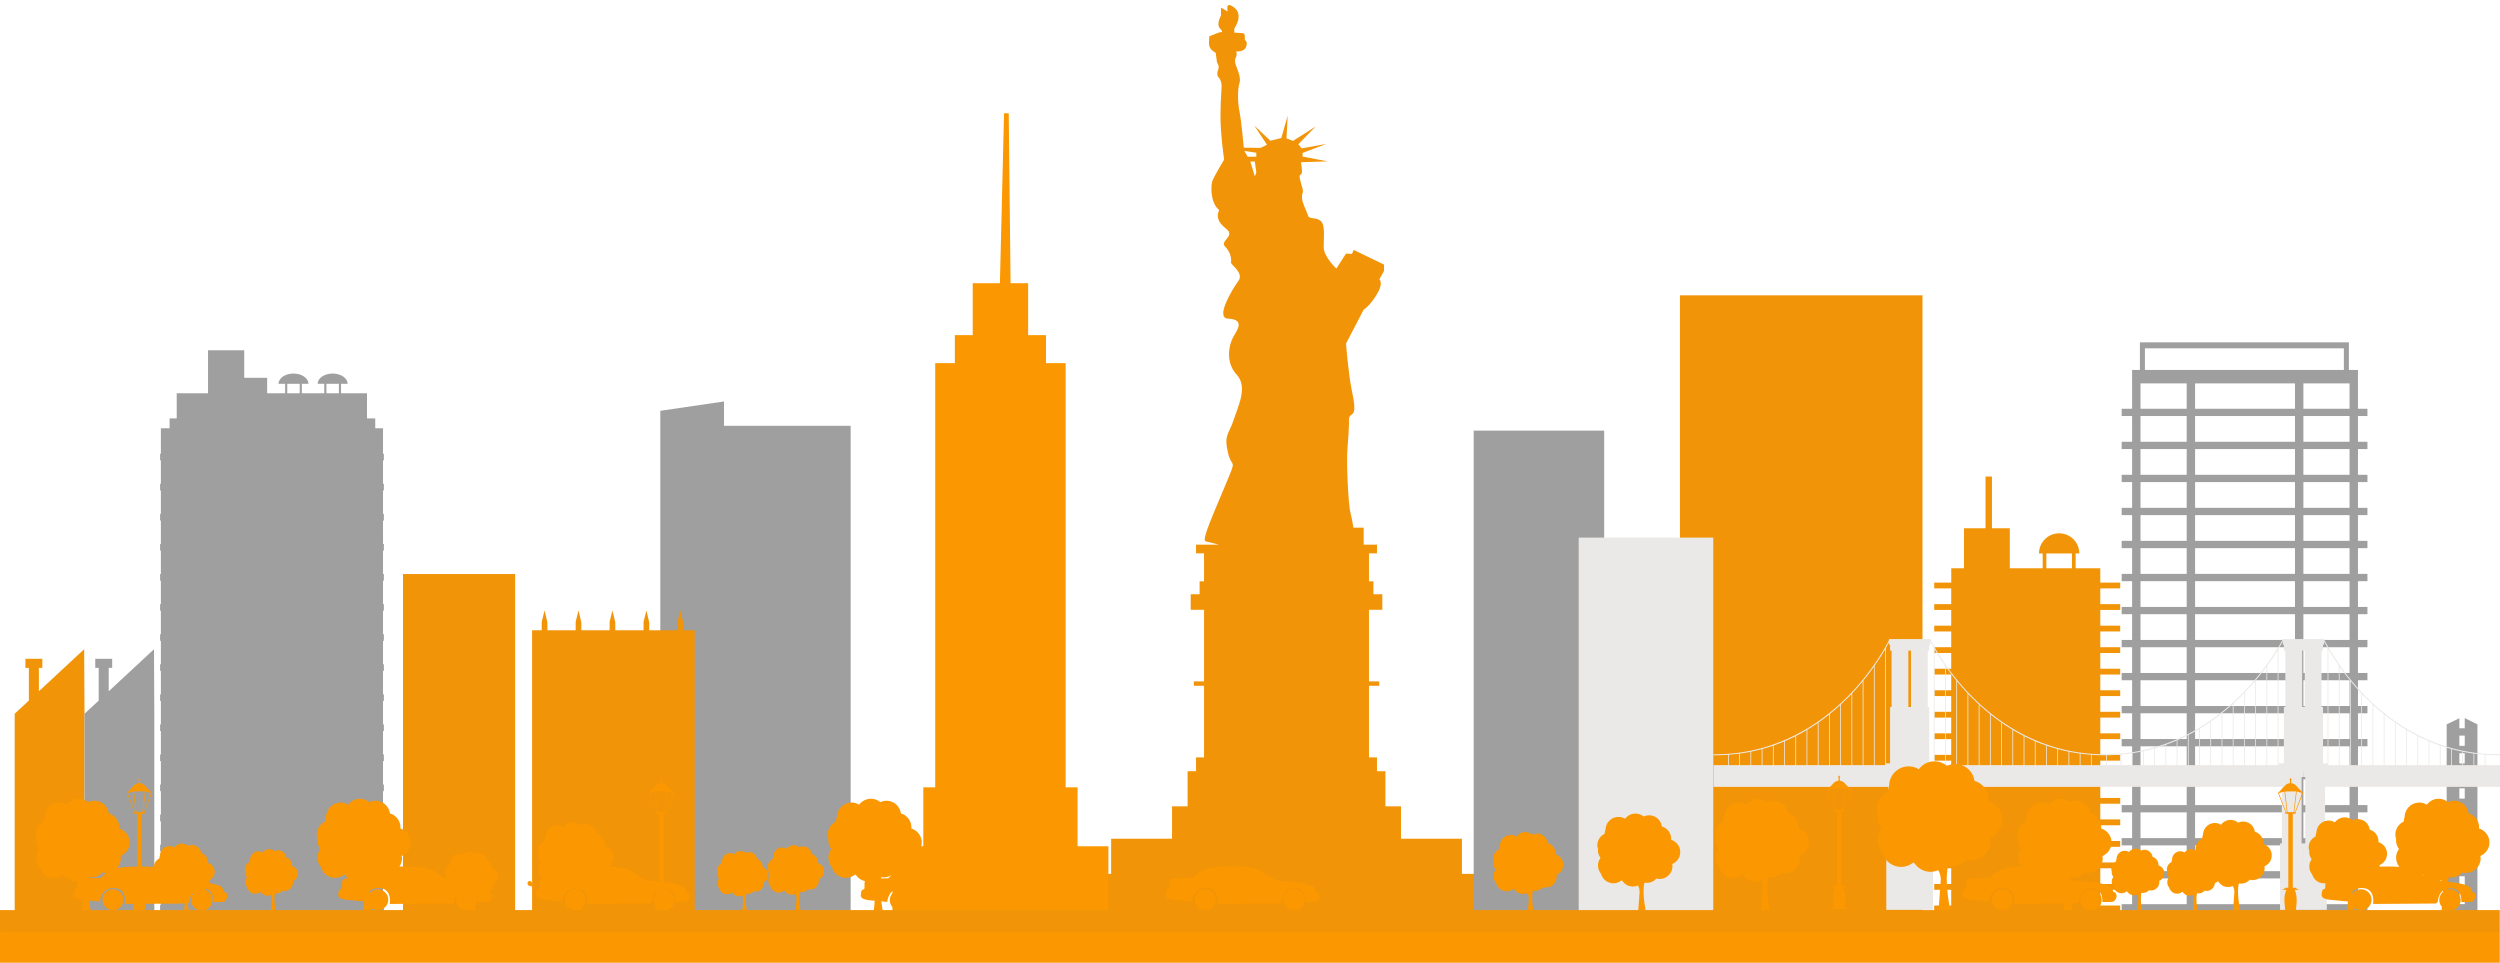
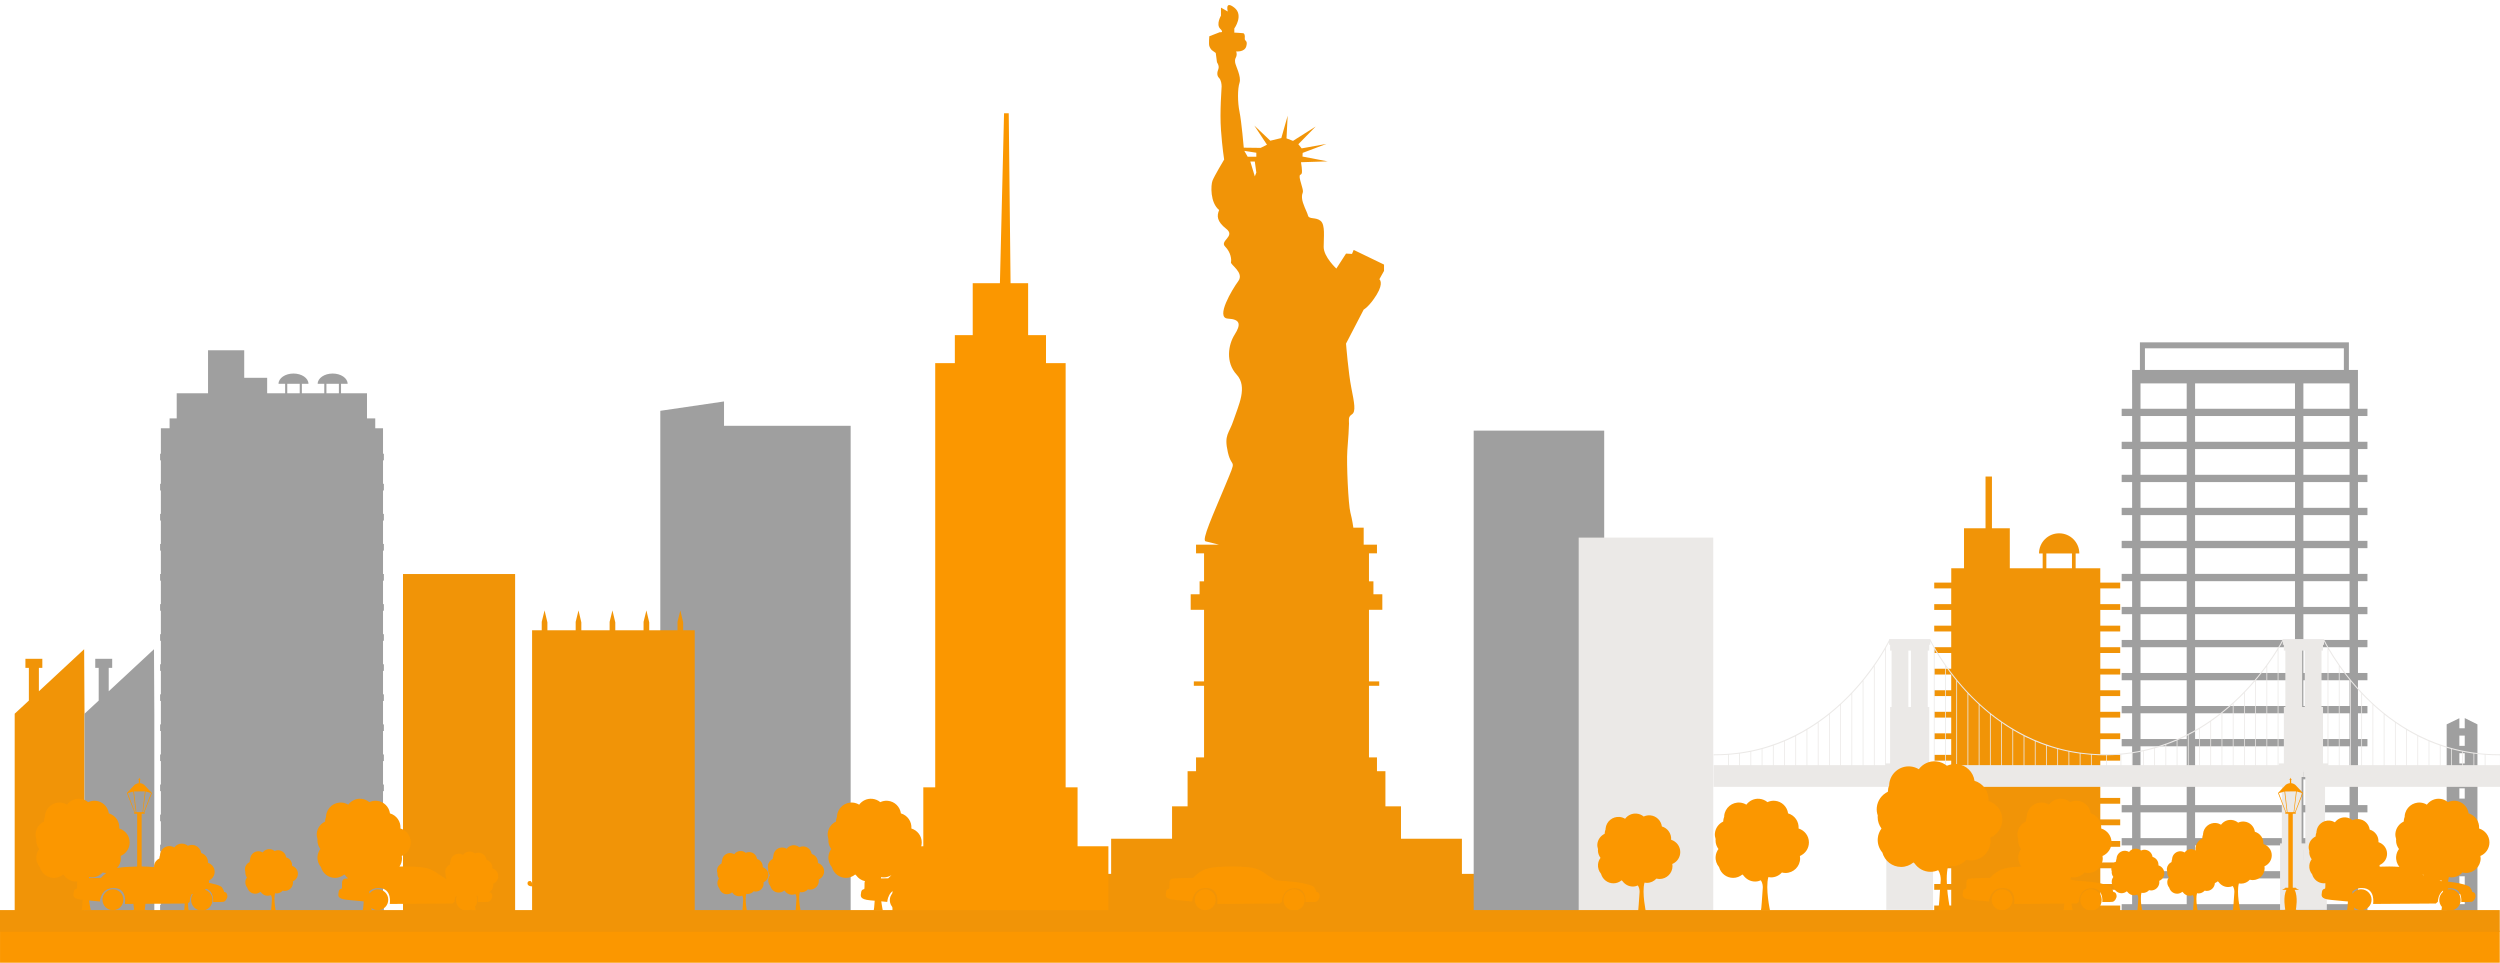
<svg xmlns="http://www.w3.org/2000/svg" fill="#000000" height="191" preserveAspectRatio="xMidYMid meet" version="1" viewBox="0.0 -1.0 496.0 191.0" width="496" zoomAndPan="magnify">
  <defs>
    <clipPath id="a">
      <path d="M 0 183 L 496 183 L 496 190.02 L 0 190.02 Z M 0 183" />
    </clipPath>
  </defs>
  <g>
    <g id="change1_1">
      <path d="M 56.992 75.148 L 59.465 75.148 L 59.465 77.027 L 56.992 77.027 Z M 64.762 75.148 L 67.234 75.148 L 67.234 77.027 L 64.762 77.027 Z M 76.16 90.336 L 76.16 89.023 L 75.992 89.023 L 75.992 83.969 L 74.449 83.969 L 74.449 82.016 L 72.812 82.016 L 72.812 77.027 L 67.66 77.027 L 67.66 75.148 L 68.969 75.148 C 68.969 74.023 67.637 73.109 66 73.109 C 64.359 73.109 63.027 74.023 63.027 75.148 L 64.336 75.148 L 64.336 77.027 L 59.891 77.027 L 59.891 75.148 L 61.199 75.148 C 61.199 74.023 59.867 73.109 58.23 73.109 C 56.59 73.109 55.258 74.023 55.258 75.148 L 56.57 75.148 L 56.57 77.027 L 53.004 77.027 L 53.004 73.957 L 48.453 73.957 L 48.453 68.492 L 41.273 68.492 L 41.273 77.027 L 35.059 77.027 L 35.059 82.016 L 33.648 82.016 L 33.648 83.969 L 31.918 83.969 L 31.918 89.023 L 31.762 89.023 L 31.762 90.336 L 31.918 90.336 L 31.918 94.988 L 31.762 94.988 L 31.762 96.305 L 31.918 96.305 L 31.918 100.957 L 31.762 100.957 L 31.762 102.27 L 31.918 102.27 L 31.918 106.922 L 31.762 106.922 L 31.762 108.238 L 31.918 108.238 L 31.918 112.887 L 31.762 112.887 L 31.762 114.203 L 31.918 114.203 L 31.918 118.855 L 31.762 118.855 L 31.762 120.168 L 31.918 120.168 L 31.918 124.82 L 31.762 124.82 L 31.762 126.137 L 31.918 126.137 L 31.918 130.789 L 31.762 130.789 L 31.762 132.102 L 31.918 132.102 L 31.918 136.754 L 31.762 136.754 L 31.762 138.066 L 31.918 138.066 L 31.918 142.719 L 31.762 142.719 L 31.762 144.035 L 31.918 144.035 L 31.918 148.684 L 31.762 148.684 L 31.762 150 L 31.918 150 L 31.918 154.652 L 31.762 154.652 L 31.762 155.965 L 31.918 155.965 L 31.918 160.617 L 31.762 160.617 L 31.762 161.934 L 31.918 161.934 L 31.918 166.586 L 31.762 166.586 L 31.762 167.898 L 31.918 167.898 L 31.918 172.551 L 31.762 172.551 L 31.762 173.863 L 31.918 173.863 L 31.918 178.516 L 31.762 178.516 L 31.762 179.832 L 76.16 179.832 L 76.16 178.516 L 75.992 178.516 L 75.992 173.863 L 76.16 173.863 L 76.16 172.551 L 75.992 172.551 L 75.992 167.898 L 76.16 167.898 L 76.16 166.586 L 75.992 166.586 L 75.992 161.934 L 76.16 161.934 L 76.16 160.617 L 75.992 160.617 L 75.992 155.965 L 76.16 155.965 L 76.16 154.652 L 75.992 154.652 L 75.992 150 L 76.16 150 L 76.16 148.684 L 75.992 148.684 L 75.992 144.035 L 76.16 144.035 L 76.16 142.719 L 75.992 142.719 L 75.992 138.066 L 76.16 138.066 L 76.16 136.754 L 75.992 136.754 L 75.992 132.102 L 76.16 132.102 L 76.16 130.789 L 75.992 130.789 L 75.992 126.137 L 76.16 126.137 L 76.16 124.82 L 75.992 124.82 L 75.992 120.168 L 76.16 120.168 L 76.16 118.855 L 75.992 118.855 L 75.992 114.203 L 76.16 114.203 L 76.16 112.887 L 75.992 112.887 L 75.992 108.238 L 76.16 108.238 L 76.16 106.922 L 75.992 106.922 L 75.992 102.27 L 76.16 102.27 L 76.16 100.957 L 75.992 100.957 L 75.992 96.305 L 76.16 96.305 L 76.16 94.988 L 75.992 94.988 L 75.992 90.336 L 76.16 90.336" fill="#9f9f9f" />
    </g>
    <g id="change2_1">
      <path d="M 249.254 29.301 L 249.254 30.094 L 247.535 30.094 L 246.875 28.934 Z M 248.062 31.051 L 248.957 31.051 L 249.254 33.234 L 248.957 33.996 Z M 290.043 172.379 L 290.043 165.41 L 277.957 165.41 L 277.957 158.973 L 274.867 158.973 L 274.867 152.004 L 273.191 152.004 L 273.191 149.27 L 271.605 149.27 L 271.605 135.066 L 273.637 135.066 L 273.637 134.188 L 271.605 134.188 L 271.605 119.984 L 274.254 119.984 L 274.254 116.898 L 272.488 116.898 L 272.488 114.34 L 271.605 114.34 L 271.605 108.785 L 273.191 108.785 L 273.191 107.062 L 270.555 107.062 L 270.555 103.688 L 268.504 103.688 C 268.504 103.688 268.305 102.168 267.91 100.648 C 267.512 99.125 267.117 90.988 267.312 88.34 C 267.512 85.695 267.641 83.906 267.641 83.051 C 267.641 82.188 267.445 81.727 268.238 81.195 C 269.031 80.668 268.703 78.949 268.109 75.973 C 267.512 72.992 267.051 67.172 267.051 67.172 L 270.555 60.426 C 270.555 60.426 271.68 59.828 273.137 57.449 C 274.59 55.066 273.664 54.402 273.664 54.402 L 274.59 52.75 L 274.59 51.492 L 268.57 48.582 L 268.238 49.375 L 267.051 49.312 L 265.133 52.285 C 265.133 52.285 262.617 49.973 262.617 47.988 C 262.617 46.004 262.949 43.621 262.02 42.828 C 261.094 42.031 259.703 42.562 259.508 41.77 C 259.309 40.977 258.383 39.453 258.316 38.266 C 258.25 37.07 258.711 37.469 258.383 36.277 C 258.051 35.086 257.785 34.297 257.852 33.898 C 257.922 33.5 258.051 33.832 258.25 33.434 C 258.449 33.039 258.117 31.184 258.117 31.184 L 263.406 31.016 L 258.414 30.059 L 258.449 29.332 L 263.18 27.547 L 258.25 28.438 L 257.59 27.613 L 261.027 24.105 L 256.531 26.949 L 255.242 26.453 L 255.473 21.957 L 254.215 26.387 L 252.031 26.918 L 248.855 23.91 L 251.367 27.711 L 250.113 28.34 L 246.762 28.297 C 246.762 28.297 246.32 23.133 245.922 21.191 C 245.523 19.254 245.523 16.652 245.922 15.418 C 246.32 14.184 245.129 12.066 245.043 11.359 C 244.953 10.652 245.172 10.566 245.309 10.125 C 245.441 9.684 245.262 9.199 245.262 9.199 C 245.262 9.199 246.941 9.398 247.27 8.16 C 247.602 6.93 246.895 7.238 246.961 6.598 C 247.027 5.961 246.895 5.629 246.629 5.586 C 246.363 5.539 244.887 5.473 244.887 5.473 L 244.887 4.656 C 244.887 4.656 246.805 2.012 244.887 0.512 C 242.969 -0.988 243.586 1.281 243.586 1.281 L 242.242 0.512 L 242.242 2.102 C 242.242 2.102 241.219 3.832 242.086 4.699 C 242.957 5.57 242.02 5.383 242.02 5.383 L 239.926 6.199 C 239.926 6.199 239.793 7.656 239.926 8.121 C 240.059 8.582 240.41 8.934 240.41 8.934 L 241.203 9.508 L 241.449 11.359 C 241.449 11.359 241.977 12.102 241.715 12.727 C 241.449 13.355 241.414 14.02 241.844 14.449 C 242.277 14.879 242.371 15.738 242.371 16.164 C 242.371 16.598 241.977 21.164 242.242 24.797 C 242.508 28.438 242.871 30.656 242.871 30.656 C 242.871 30.656 240.887 33.965 240.555 34.855 C 240.223 35.75 240.059 39.191 241.879 40.676 C 241.383 41.836 241.414 42.926 243.301 44.414 C 245.188 45.902 241.906 46.762 243.07 47.922 C 244.223 49.082 244.355 50.535 244.223 51.031 C 244.094 51.527 246.906 53.113 245.68 54.77 C 244.457 56.422 241.082 62.078 243.609 62.211 C 246.145 62.344 246.207 63.402 244.953 65.387 C 243.695 67.367 243.102 70.879 245.352 73.324 C 247.602 75.77 245.68 79.477 244.754 82.32 C 243.828 85.164 242.801 85.164 243.609 88.738 C 244.426 92.309 245.551 89.398 243.102 95.285 C 240.656 101.176 238.34 106.203 239.199 106.402 C 240.059 106.598 241.844 107.062 241.844 107.062 L 237.293 107.062 L 237.293 108.785 L 238.883 108.785 L 238.883 114.34 L 238 114.34 L 238 116.898 L 236.234 116.898 L 236.234 119.984 L 238.883 119.984 L 238.883 134.188 L 236.855 134.188 L 236.855 135.066 L 238.883 135.066 L 238.883 149.27 L 237.293 149.27 L 237.293 152.004 L 235.617 152.004 L 235.617 158.973 L 232.535 158.973 L 232.535 165.41 L 220.449 165.41 L 220.449 172.379 L 204.879 172.379 L 204.879 179.832 L 302.258 179.832 L 302.258 172.379 L 290.043 172.379" fill="#f19407" />
    </g>
    <g id="change2_2">
      <path d="M 405.996 108.805 L 411.078 108.805 L 411.078 111.742 L 405.996 111.742 Z M 420.648 115.742 L 420.648 114.59 L 416.695 114.59 L 416.695 111.742 L 411.809 111.742 L 411.809 108.805 L 412.539 108.805 C 412.539 106.598 410.746 104.809 408.535 104.809 C 406.328 104.809 404.539 106.598 404.539 108.805 L 405.266 108.805 L 405.266 111.742 L 398.746 111.742 L 398.746 103.805 L 395.203 103.805 L 395.203 93.539 L 393.93 93.539 L 393.93 103.805 L 389.66 103.805 L 389.66 111.742 L 387.129 111.742 L 387.129 114.59 L 383.75 114.59 L 383.75 115.742 L 387.121 115.742 L 387.121 118.863 L 383.75 118.863 L 383.75 120.012 L 387.121 120.012 L 387.121 123.133 L 383.75 123.133 L 383.75 124.285 L 387.121 124.285 L 387.121 127.406 L 383.75 127.406 L 383.75 128.555 L 387.121 128.555 L 387.121 131.676 L 383.75 131.676 L 383.75 132.824 L 387.121 132.824 L 387.121 135.949 L 383.75 135.949 L 383.75 137.098 L 387.121 137.098 L 387.121 140.219 L 383.75 140.219 L 383.75 141.371 L 387.121 141.371 L 387.121 144.488 L 383.75 144.488 L 383.75 145.641 L 387.121 145.641 L 387.121 148.762 L 383.75 148.762 L 383.75 149.914 L 387.121 149.914 L 387.121 153.031 L 383.75 153.031 L 383.75 154.184 L 387.121 154.184 L 387.121 157.305 L 383.75 157.305 L 383.75 158.457 L 387.121 158.457 L 387.121 161.574 L 383.75 161.574 L 383.75 162.727 L 387.121 162.727 L 387.121 165.848 L 383.75 165.848 L 383.75 167 L 387.121 167 L 387.121 170.117 L 383.75 170.117 L 383.75 171.266 L 387.121 171.266 L 387.121 174.391 L 383.75 174.391 L 383.75 175.539 L 387.121 175.539 L 387.121 178.66 L 383.75 178.66 L 383.75 179.809 L 387.121 179.809 L 387.121 179.832 L 390.805 179.832 L 390.805 179.809 L 395.754 179.809 L 395.754 179.832 L 399.438 179.832 L 399.438 179.809 L 404.391 179.809 L 404.391 179.832 L 408.07 179.832 L 408.07 179.809 L 413.02 179.809 L 413.02 179.832 L 416.699 179.832 L 416.699 179.809 L 420.648 179.809 L 420.648 178.66 L 416.699 178.66 L 416.699 175.539 L 420.648 175.539 L 420.648 174.391 L 416.699 174.391 L 416.699 171.266 L 420.648 171.266 L 420.648 170.117 L 416.699 170.117 L 416.699 167 L 420.648 167 L 420.648 165.848 L 416.699 165.848 L 416.699 162.727 L 420.648 162.727 L 420.648 161.574 L 416.699 161.574 L 416.699 158.457 L 420.648 158.457 L 420.648 157.305 L 416.699 157.305 L 416.699 154.184 L 420.648 154.184 L 420.648 153.031 L 416.699 153.031 L 416.699 149.914 L 420.648 149.914 L 420.648 148.762 L 416.699 148.762 L 416.699 145.641 L 420.648 145.641 L 420.648 144.488 L 416.699 144.488 L 416.699 141.371 L 420.648 141.371 L 420.648 140.219 L 416.699 140.219 L 416.699 137.098 L 420.648 137.098 L 420.648 135.949 L 416.699 135.949 L 416.699 132.824 L 420.648 132.824 L 420.648 131.676 L 416.699 131.676 L 416.699 128.555 L 420.648 128.555 L 420.648 127.406 L 416.699 127.406 L 416.699 124.285 L 420.648 124.285 L 420.648 123.133 L 416.699 123.133 L 416.699 120.012 L 420.648 120.012 L 420.648 118.863 L 416.699 118.863 L 416.699 115.742 L 420.648 115.742" fill="#f19407" />
    </g>
    <g id="change1_2">
      <path d="M 466.152 80.098 L 456.992 80.098 L 456.992 75.066 L 466.152 75.066 Z M 466.152 86.648 L 456.992 86.648 L 456.992 81.539 L 466.152 81.539 Z M 466.152 93.199 L 456.992 93.199 L 456.992 88.094 L 466.152 88.094 Z M 466.152 99.754 L 456.992 99.754 L 456.992 94.645 L 466.152 94.645 Z M 466.152 106.305 L 456.992 106.305 L 456.992 101.199 L 466.152 101.199 Z M 466.152 112.859 L 456.992 112.859 L 456.992 107.754 L 466.152 107.754 Z M 466.152 119.414 L 456.992 119.414 L 456.992 114.305 L 466.152 114.305 Z M 466.152 125.965 L 456.992 125.965 L 456.992 120.855 L 466.152 120.855 Z M 466.152 132.52 L 456.992 132.52 L 456.992 127.41 L 466.152 127.41 Z M 466.152 139.07 L 456.992 139.07 L 456.992 133.961 L 466.152 133.961 Z M 466.152 145.625 L 456.992 145.625 L 456.992 140.516 L 466.152 140.516 Z M 466.152 152.18 L 456.992 152.18 L 456.992 147.066 L 466.152 147.066 Z M 466.152 158.73 L 456.992 158.73 L 456.992 153.621 L 466.152 153.621 Z M 466.152 165.281 L 456.992 165.281 L 456.992 160.172 L 466.152 160.172 Z M 466.152 171.836 L 456.992 171.836 L 456.992 166.727 L 466.152 166.727 Z M 466.152 178.387 L 456.992 178.387 L 456.992 173.277 L 466.152 173.277 Z M 455.324 80.098 L 435.504 80.098 L 435.504 75.066 L 455.324 75.066 Z M 455.324 86.648 L 435.504 86.648 L 435.504 81.539 L 455.324 81.539 Z M 455.324 93.199 L 435.504 93.199 L 435.504 88.094 L 455.324 88.094 Z M 455.324 99.754 L 435.504 99.754 L 435.504 94.645 L 455.324 94.645 Z M 455.324 106.305 L 435.504 106.305 L 435.504 101.199 L 455.324 101.199 Z M 455.324 112.859 L 435.504 112.859 L 435.504 107.754 L 455.324 107.754 Z M 455.324 119.414 L 435.504 119.414 L 435.504 114.305 L 455.324 114.305 Z M 455.324 125.965 L 435.504 125.965 L 435.504 120.855 L 455.324 120.855 Z M 455.324 132.52 L 435.504 132.52 L 435.504 127.41 L 455.324 127.41 Z M 455.324 139.07 L 435.504 139.07 L 435.504 133.961 L 455.324 133.961 Z M 455.324 145.625 L 435.504 145.625 L 435.504 140.516 L 455.324 140.516 Z M 455.324 152.18 L 435.504 152.18 L 435.504 147.066 L 455.324 147.066 Z M 455.324 158.73 L 435.504 158.73 L 435.504 153.621 L 455.324 153.621 Z M 455.324 165.281 L 435.504 165.281 L 435.504 160.172 L 455.324 160.172 Z M 455.324 171.836 L 435.504 171.836 L 435.504 166.727 L 455.324 166.727 Z M 455.324 178.387 L 435.504 178.387 L 435.504 173.277 L 455.324 173.277 Z M 433.84 80.098 L 424.676 80.098 L 424.676 75.066 L 433.84 75.066 Z M 433.84 86.648 L 424.676 86.648 L 424.676 81.539 L 433.84 81.539 Z M 433.84 93.199 L 424.676 93.199 L 424.676 88.094 L 433.84 88.094 Z M 433.84 99.754 L 424.676 99.754 L 424.676 94.645 L 433.84 94.645 Z M 433.84 106.305 L 424.676 106.305 L 424.676 101.199 L 433.84 101.199 Z M 433.84 112.859 L 424.676 112.859 L 424.676 107.754 L 433.84 107.754 Z M 433.84 119.414 L 424.676 119.414 L 424.676 114.305 L 433.84 114.305 Z M 433.84 125.965 L 424.676 125.965 L 424.676 120.855 L 433.84 120.855 Z M 433.84 132.52 L 424.676 132.52 L 424.676 127.41 L 433.84 127.41 Z M 433.84 139.07 L 424.676 139.07 L 424.676 133.961 L 433.84 133.961 Z M 433.84 145.625 L 424.676 145.625 L 424.676 140.516 L 433.84 140.516 Z M 433.84 152.18 L 424.676 152.18 L 424.676 147.066 L 433.84 147.066 Z M 433.84 158.73 L 424.676 158.73 L 424.676 153.621 L 433.84 153.621 Z M 433.84 165.281 L 424.676 165.281 L 424.676 160.172 L 433.84 160.172 Z M 433.84 171.836 L 424.676 171.836 L 424.676 166.727 L 433.84 166.727 Z M 433.84 178.387 L 424.676 178.387 L 424.676 173.277 L 433.84 173.277 Z M 425.555 68.105 L 465.023 68.105 L 465.023 72.398 L 425.555 72.398 Z M 469.699 81.539 L 469.699 80.098 L 467.82 80.098 L 467.82 74.445 L 467.816 74.445 L 467.816 72.398 L 466.02 72.398 L 466.02 66.922 L 424.559 66.922 L 424.559 72.398 L 423.008 72.398 L 423.008 75.066 L 423.012 75.066 L 423.012 80.098 L 420.938 80.098 L 420.938 81.539 L 423.012 81.539 L 423.012 86.648 L 420.938 86.648 L 420.938 88.094 L 423.012 88.094 L 423.012 93.199 L 420.938 93.199 L 420.938 94.645 L 423.012 94.645 L 423.012 99.754 L 420.938 99.754 L 420.938 101.199 L 423.012 101.199 L 423.012 106.305 L 420.938 106.305 L 420.938 107.754 L 423.012 107.754 L 423.012 112.859 L 420.938 112.859 L 420.938 114.305 L 423.012 114.305 L 423.012 119.414 L 420.938 119.414 L 420.938 120.855 L 423.012 120.855 L 423.012 125.965 L 420.938 125.965 L 420.938 127.41 L 423.012 127.41 L 423.012 132.52 L 420.938 132.52 L 420.938 133.961 L 423.012 133.961 L 423.012 139.07 L 420.938 139.07 L 420.938 140.516 L 423.012 140.516 L 423.012 145.625 L 420.938 145.625 L 420.938 147.066 L 423.012 147.066 L 423.012 152.18 L 420.938 152.18 L 420.938 153.621 L 423.012 153.621 L 423.012 158.73 L 420.938 158.73 L 420.938 160.172 L 423.012 160.172 L 423.012 165.281 L 420.938 165.281 L 420.938 166.727 L 423.012 166.727 L 423.012 171.836 L 420.938 171.836 L 420.938 173.277 L 423.012 173.277 L 423.012 178.387 L 420.938 178.387 L 420.938 179.832 L 469.699 179.832 L 469.699 178.387 L 467.82 178.387 L 467.82 173.277 L 469.699 173.277 L 469.699 171.836 L 467.82 171.836 L 467.82 166.727 L 469.699 166.727 L 469.699 165.281 L 467.82 165.281 L 467.82 160.172 L 469.699 160.172 L 469.699 158.73 L 467.82 158.73 L 467.82 153.621 L 469.699 153.621 L 469.699 152.18 L 467.82 152.18 L 467.82 147.066 L 469.699 147.066 L 469.699 145.625 L 467.82 145.625 L 467.82 140.516 L 469.699 140.516 L 469.699 139.07 L 467.82 139.07 L 467.82 133.961 L 469.699 133.961 L 469.699 132.52 L 467.82 132.52 L 467.82 127.41 L 469.699 127.41 L 469.699 125.965 L 467.82 125.965 L 467.82 120.855 L 469.699 120.855 L 469.699 119.414 L 467.82 119.414 L 467.82 114.305 L 469.699 114.305 L 469.699 112.859 L 467.82 112.859 L 467.82 107.754 L 469.699 107.754 L 469.699 106.305 L 467.82 106.305 L 467.82 101.199 L 469.699 101.199 L 469.699 99.754 L 467.82 99.754 L 467.82 94.645 L 469.699 94.645 L 469.699 93.199 L 467.82 93.199 L 467.82 88.094 L 469.699 88.094 L 469.699 86.648 L 467.82 86.648 L 467.82 81.539 L 469.699 81.539" fill="#9f9f9f" />
    </g>
    <g id="change1_3">
      <path d="M 143.645 83.477 L 143.645 78.648 L 131.004 80.504 L 131.004 179.832 L 168.77 179.832 L 168.77 83.477 L 143.645 83.477" fill="#9f9f9f" />
    </g>
    <g id="change2_3">
      <path d="M 79.957 112.887 L 79.957 179.832 L 102.199 179.832 L 102.199 112.887 L 79.957 112.887" fill="#f19407" />
    </g>
    <g id="change2_4">
      <path d="M 7.715 136.148 L 7.715 131.504 L 8.398 131.504 L 8.398 129.707 L 5.043 129.707 L 5.043 131.504 L 5.727 131.504 L 5.727 137.992 L 2.914 140.602 L 2.914 179.832 L 16.766 179.832 L 16.766 140.602 L 16.695 127.805 L 7.715 136.148" fill="#f19407" />
    </g>
    <g id="change1_4">
      <path d="M 30.551 127.805 L 21.57 136.148 L 21.57 131.504 L 22.258 131.504 L 22.258 129.707 L 18.898 129.707 L 18.898 131.504 L 19.582 131.504 L 19.582 137.992 L 16.77 140.602 L 16.77 179.832 L 30.617 179.832 L 30.617 140.602 L 30.551 127.805" fill="#9f9f9f" />
    </g>
    <g id="change2_5">
-       <path d="M 365.191 57.594 L 333.301 57.594 L 333.301 179.832 L 381.426 179.832 L 381.426 57.594 L 365.191 57.594" fill="#f19407" />
-     </g>
+       </g>
    <g id="change3_2">
      <path d="M 213.789 166.895 L 213.789 155.211 L 211.422 155.211 L 211.422 71.051 L 207.527 71.051 L 207.527 65.484 L 203.98 65.484 L 203.98 55.188 L 200.496 55.188 L 200.133 21.469 L 199.203 21.469 L 198.383 55.188 L 192.988 55.188 L 192.988 65.484 L 189.441 65.484 L 189.441 71.051 L 185.547 71.051 L 185.547 155.211 L 183.184 155.211 L 183.184 166.895 L 177.062 166.895 L 177.062 179.832 L 219.906 179.832 L 219.906 166.895 L 213.789 166.895" fill="#fb9700" />
    </g>
    <g id="change1_5">
      <path d="M 487.938 178.379 L 487.938 176.344 L 489.004 176.344 L 489.004 178.379 Z M 487.938 150.469 L 487.938 148.434 L 489.004 148.434 L 489.004 150.469 Z M 487.938 153.957 L 487.938 151.922 L 489.004 151.922 L 489.004 153.957 Z M 487.938 157.445 L 487.938 155.41 L 489.004 155.41 L 489.004 157.445 Z M 487.938 160.934 L 487.938 158.898 L 489.004 158.898 L 489.004 160.934 Z M 487.938 164.422 L 487.938 162.387 L 489.004 162.387 L 489.004 164.422 Z M 487.938 167.91 L 487.938 165.879 L 489.004 165.879 L 489.004 167.91 Z M 489.004 172.855 L 489.004 174.887 L 487.938 174.887 L 487.938 172.855 Z M 487.938 171.398 L 487.938 169.363 L 489.004 169.363 L 489.004 171.398 Z M 489.004 144.941 L 489.004 146.977 L 487.938 146.977 L 487.938 144.941 Z M 489.004 141.465 L 489.004 143.488 L 487.938 143.488 L 487.938 141.492 L 485.418 142.715 L 485.418 179.832 L 491.523 179.832 L 491.523 142.715 L 489.004 141.465" fill="#9f9f9f" />
    </g>
    <g id="change1_6">
      <path d="M 318.273 84.438 L 317.375 84.438 L 317.375 84.434 L 293.051 84.434 L 293.051 84.438 L 292.379 84.438 L 292.379 178.719 L 292.383 178.719 L 292.383 179.832 L 318.23 179.832 L 318.23 178.719 L 318.273 178.719 L 318.273 84.438" fill="#9f9f9f" />
    </g>
    <g id="change2_6">
      <path d="M 136.34 124.051 L 135.539 124.051 L 135.539 122.48 L 134.98 120.102 L 134.418 122.371 L 134.418 124.051 L 128.805 124.051 L 128.805 122.48 L 128.246 120.102 L 127.684 122.371 L 127.68 124.051 L 122.074 124.051 L 122.074 122.48 L 121.508 120.102 L 120.949 122.371 L 120.945 124.051 L 115.336 124.051 L 115.336 122.48 L 114.777 120.102 L 114.215 122.371 L 114.215 124.051 L 108.605 124.051 L 108.605 122.48 L 108.043 120.102 L 107.48 122.371 L 107.477 124.051 L 105.566 124.051 L 105.566 179.832 L 137.832 179.832 L 137.832 124.051 L 136.34 124.051" fill="#f19407" />
    </g>
    <g id="change4_1">
      <path d="M 313.211 105.66 L 313.211 179.832 L 339.91 179.832 L 339.91 105.66 L 313.211 105.66" fill="#ebe9e7" />
    </g>
    <g id="change4_2">
      <path d="M 495.988 150.801 L 493.121 150.801 L 493.121 148.758 C 493.984 148.816 494.852 148.852 495.723 148.852 C 495.812 148.852 495.898 148.852 495.988 148.852 Z M 457.02 166.336 L 456.637 166.336 L 456.637 153.152 L 456.984 153.152 L 456.984 151.805 L 457.02 151.805 L 457.02 153.152 L 457.367 153.152 L 457.367 166.336 Z M 457.02 169.652 L 456.984 169.652 L 456.984 167.617 L 457.02 167.617 Z M 378.895 166.336 L 378.512 166.336 L 378.512 153.152 L 378.863 153.152 L 378.863 151.805 L 378.895 151.805 L 378.895 153.152 L 379.242 153.152 L 379.242 166.336 Z M 378.895 169.652 L 378.863 169.652 L 378.863 167.617 L 378.895 167.617 Z M 339.973 148.852 C 340.059 148.852 340.145 148.852 340.234 148.852 C 341.109 148.852 341.977 148.816 342.836 148.758 L 342.836 150.801 L 339.973 150.801 Z M 351.898 146.906 C 352.594 146.664 353.285 146.402 353.969 146.117 L 353.969 150.801 L 351.898 150.801 Z M 349.672 147.598 C 350.367 147.406 351.059 147.195 351.742 146.961 L 351.742 150.801 L 349.672 150.801 Z M 347.441 148.129 C 348.141 147.988 348.832 147.824 349.516 147.641 L 349.516 150.801 L 347.441 150.801 Z M 345.145 148.52 C 345.863 148.422 346.578 148.305 347.289 148.164 L 347.289 150.801 L 345.219 150.801 L 345.219 148.52 Z M 342.992 148.746 C 343.688 148.691 344.379 148.621 345.062 148.531 L 345.062 150.801 L 342.992 150.801 Z M 356.195 145.082 L 356.195 150.801 L 354.121 150.801 L 354.121 146.051 C 354.703 145.805 355.277 145.543 355.848 145.262 C 355.965 145.207 356.078 145.141 356.195 145.082 Z M 363.027 140.664 C 363.734 140.102 364.422 139.504 365.102 138.887 L 365.102 150.801 L 363.027 150.801 Z M 360.805 142.328 C 361.504 141.84 362.195 141.332 362.875 140.793 L 362.875 150.801 L 360.805 150.801 Z M 358.574 143.777 C 359.277 143.355 359.969 142.906 360.648 142.434 L 360.648 150.801 L 358.574 150.801 Z M 356.348 145.004 C 357.051 144.648 357.738 144.27 358.422 143.863 L 358.422 150.801 L 356.348 150.801 Z M 366.688 137.367 C 366.906 137.148 367.117 136.93 367.328 136.711 L 367.328 150.801 L 365.258 150.801 L 365.258 138.746 C 365.738 138.301 366.219 137.844 366.688 137.367 Z M 383.672 127.57 L 383.672 150.457 L 382.762 150.457 L 382.762 139.27 L 382.469 139.27 L 382.469 128.082 L 382.762 128.082 L 382.762 126.934 L 382.961 126.934 L 382.961 126.262 C 383.109 126.555 383.348 127 383.672 127.57 Z M 392.578 138.746 L 392.578 150.801 L 390.508 150.801 L 390.508 136.711 C 390.715 136.93 390.93 137.148 391.145 137.367 C 391.617 137.844 392.094 138.301 392.578 138.746 Z M 403.711 146.051 L 403.711 150.801 L 401.641 150.801 L 401.641 145.082 C 401.754 145.141 401.867 145.207 401.984 145.262 C 402.555 145.543 403.133 145.805 403.711 146.051 Z M 417.863 148.848 L 417.863 150.801 L 414.996 150.801 L 414.996 148.758 C 415.859 148.816 416.727 148.852 417.602 148.852 C 417.688 148.852 417.777 148.848 417.863 148.848 Z M 434.078 144.879 L 434.078 150.801 L 432.004 150.801 L 432.004 145.863 C 432.445 145.672 432.883 145.473 433.32 145.262 C 433.574 145.141 433.824 145.004 434.078 144.879 Z M 444.391 137.371 C 444.672 137.094 444.941 136.82 445.211 136.547 L 445.211 150.801 L 443.137 150.801 L 443.137 138.551 C 443.559 138.168 443.977 137.773 444.391 137.371 Z M 452.922 126.227 L 452.922 126.934 L 453.117 126.934 L 453.117 128.082 L 453.414 128.082 L 453.414 139.27 L 453.117 139.27 L 453.117 150.457 L 452.133 150.457 L 452.133 150.801 L 452.043 150.801 L 452.043 127.75 C 452.461 127.066 452.75 126.543 452.922 126.227 Z M 461.797 127.57 L 461.797 150.457 L 460.887 150.457 L 460.887 139.27 L 460.59 139.27 L 460.59 128.082 L 460.887 128.082 L 460.887 126.934 L 461.086 126.934 L 461.086 126.266 C 461.23 126.555 461.469 127 461.797 127.57 Z M 466.402 134.199 C 467.035 134.969 467.73 135.754 468.477 136.547 L 468.477 150.801 L 466.402 150.801 Z M 464.176 131.289 C 464.781 132.145 465.473 133.059 466.25 134.012 L 466.25 150.801 L 464.176 150.801 Z M 461.949 127.836 C 462.457 128.707 463.145 129.816 464.023 131.066 L 464.023 150.801 L 461.949 150.801 Z M 374.992 126.934 L 374.992 128.082 L 375.289 128.082 L 375.289 139.27 L 374.992 139.27 L 374.992 150.457 L 374.16 150.457 L 374.16 127.57 C 374.438 127.09 374.648 126.695 374.797 126.414 L 374.797 126.934 Z M 385.898 150.801 L 383.824 150.801 L 383.824 127.836 C 384.332 128.703 385.023 129.812 385.898 131.066 Z M 388.125 150.801 L 386.055 150.801 L 386.055 131.289 C 386.656 132.145 387.348 133.062 388.125 134.012 Z M 388.281 150.801 L 388.281 134.199 C 388.914 134.969 389.605 135.754 390.352 136.547 L 390.352 150.801 Z M 456.746 128.082 L 457.262 128.082 L 457.262 139.27 L 456.746 139.27 Z M 449.664 150.801 L 447.59 150.801 L 447.59 133.914 C 448.363 133 449.055 132.113 449.664 131.285 Z M 449.816 131.074 C 450.676 129.895 451.367 128.844 451.891 128 L 451.891 150.801 L 449.816 150.801 Z M 445.363 136.387 C 446.109 135.613 446.801 134.848 447.438 134.098 L 447.438 150.801 L 445.363 150.801 Z M 438.531 150.801 L 436.457 150.801 L 436.457 143.555 C 437.156 143.133 437.848 142.684 438.531 142.211 Z M 440.758 150.801 L 438.684 150.801 L 438.684 142.105 C 439.387 141.617 440.074 141.105 440.758 140.566 Z M 440.91 140.441 C 441.613 139.883 442.305 139.301 442.984 138.691 L 442.984 150.801 L 440.91 150.801 Z M 434.23 144.797 C 434.93 144.438 435.621 144.059 436.305 143.652 L 436.305 150.801 L 434.23 150.801 Z M 422.945 150.801 L 420.871 150.801 L 420.871 148.707 C 421.566 148.645 422.258 148.562 422.945 148.461 Z M 425.172 150.801 L 423.098 150.801 L 423.098 148.438 C 423.793 148.332 424.484 148.203 425.172 148.059 Z M 427.398 150.801 L 425.324 150.801 L 425.324 148.023 C 426.02 147.875 426.711 147.699 427.398 147.508 Z M 429.625 150.801 L 427.551 150.801 L 427.551 147.465 C 428.246 147.266 428.938 147.047 429.625 146.805 Z M 429.777 146.746 C 430.477 146.496 431.164 146.223 431.852 145.93 L 431.852 150.801 L 429.777 150.801 Z M 418.016 148.848 C 418.922 148.836 419.824 148.797 420.719 148.719 L 420.719 150.801 L 418.016 150.801 Z M 408.164 150.801 L 406.09 150.801 L 406.09 146.961 C 406.777 147.195 407.469 147.406 408.164 147.598 Z M 410.391 150.801 L 408.316 150.801 L 408.316 147.641 C 409.004 147.824 409.695 147.988 410.391 148.129 Z M 412.617 148.52 L 412.617 150.801 L 410.547 150.801 L 410.547 148.164 C 411.254 148.305 411.969 148.422 412.691 148.52 Z M 412.77 148.531 C 413.457 148.621 414.148 148.691 414.844 148.746 L 414.844 150.801 L 412.77 150.801 Z M 403.863 146.117 C 404.551 146.402 405.238 146.664 405.938 146.906 L 405.938 150.801 L 403.863 150.801 Z M 397.031 150.801 L 394.961 150.801 L 394.961 140.793 C 395.637 141.332 396.332 141.84 397.031 142.328 Z M 399.258 150.801 L 397.184 150.801 L 397.184 142.434 C 397.867 142.906 398.559 143.355 399.258 143.777 Z M 399.41 143.863 C 400.094 144.27 400.785 144.645 401.484 145.004 L 401.484 150.801 L 399.41 150.801 Z M 392.734 138.883 C 393.41 139.504 394.102 140.102 394.805 140.664 L 394.805 150.801 L 392.734 150.801 Z M 379.137 139.27 L 378.621 139.27 L 378.621 128.082 L 379.137 128.082 Z M 371.934 131.07 C 372.812 129.816 373.504 128.703 374.008 127.836 L 374.008 150.801 L 371.934 150.801 Z M 369.711 134.012 C 370.484 133.062 371.176 132.145 371.781 131.289 L 371.781 150.801 L 369.711 150.801 Z M 367.48 136.547 C 368.23 135.754 368.922 134.969 369.555 134.199 L 369.555 150.801 L 367.48 150.801 Z M 470.703 138.746 L 470.703 150.801 L 468.629 150.801 L 468.629 136.711 C 468.84 136.93 469.051 137.148 469.27 137.367 C 469.738 137.844 470.219 138.301 470.703 138.746 Z M 477.535 143.863 C 478.219 144.27 478.91 144.648 479.609 145.004 L 479.609 150.801 L 477.535 150.801 Z M 475.309 142.434 C 475.992 142.906 476.68 143.355 477.383 143.773 L 477.383 150.801 L 475.309 150.801 Z M 473.082 140.793 C 473.762 141.332 474.453 141.84 475.156 142.328 L 475.156 150.801 L 473.082 150.801 Z M 470.855 138.887 C 471.535 139.504 472.227 140.102 472.93 140.664 L 472.93 150.801 L 470.855 150.801 Z M 481.836 146.051 L 481.836 150.801 L 479.762 150.801 L 479.762 145.082 C 479.879 145.141 479.992 145.207 480.109 145.262 C 480.68 145.543 481.254 145.805 481.836 146.051 Z M 490.895 148.531 C 491.578 148.621 492.27 148.691 492.969 148.746 L 492.969 150.801 L 490.895 150.801 Z M 488.668 148.164 C 489.379 148.305 490.094 148.422 490.812 148.52 L 490.742 148.52 L 490.742 150.801 L 488.668 150.801 Z M 486.441 147.641 C 487.125 147.824 487.816 147.988 488.516 148.129 L 488.516 150.801 L 486.441 150.801 Z M 484.215 146.961 C 484.898 147.195 485.59 147.406 486.285 147.598 L 486.285 150.801 L 484.215 150.801 Z M 481.988 146.117 C 482.672 146.402 483.363 146.664 484.062 146.906 L 484.062 150.801 L 481.988 150.801 Z M 495.723 148.648 C 483.344 148.648 474.586 142.438 469.422 137.23 C 463.824 131.59 461.117 125.875 461.086 125.801 L 461.086 125.789 L 452.922 125.789 L 452.922 125.801 L 452.914 125.801 C 452.887 125.855 450.012 131.574 444.246 137.223 C 438.926 142.438 429.984 148.648 417.602 148.648 C 405.223 148.648 396.465 142.438 391.297 137.23 C 385.703 131.59 382.996 125.875 382.961 125.801 L 382.961 125.789 L 374.797 125.789 L 374.797 125.961 C 374.32 126.922 371.617 132.105 366.535 137.23 C 361.371 142.438 352.613 148.648 340.234 148.648 C 340.141 148.648 340.051 148.645 339.957 148.645 L 339.957 155.113 L 374.59 155.113 L 374.59 166.336 L 374.242 166.336 L 374.242 179.516 L 383.516 179.516 L 383.516 166.336 L 383.168 166.336 L 383.168 155.113 L 452.715 155.113 L 452.715 166.336 L 452.363 166.336 L 452.363 179.516 L 461.641 179.516 L 461.641 166.336 L 461.289 166.336 L 461.289 155.113 L 496 155.113 L 496 148.645 C 495.906 148.645 495.816 148.648 495.723 148.648" fill="#ebe9e7" />
    </g>
    <g id="change3_3">
-       <path d="M 132.262 175.266 L 132.262 175.258 C 132.285 175.262 132.312 175.262 132.336 175.266 Z M 129.98 156.043 L 130.469 160.125 L 130.305 160.125 L 128.879 156.352 Z M 132.285 156.012 L 131.805 160.121 L 130.59 160.121 L 130.117 156.027 Z M 133.516 156.352 L 132.07 160.121 L 131.918 160.121 L 132.43 156.027 Z M 108.203 177.543 C 110.5 177.746 111.535 177.859 111.535 177.859 C 111.535 177.859 111.633 175.859 113.355 175.32 C 113.543 175.305 113.723 175.266 113.895 175.207 C 113.953 175.199 114.02 175.199 114.082 175.199 C 114.129 175.277 114.176 175.359 114.211 175.441 C 114.184 175.441 114.156 175.434 114.125 175.434 C 112.977 175.434 112.051 176.363 112.051 177.508 C 112.051 178.652 112.977 179.582 114.121 179.586 C 114.094 179.789 114.066 179.93 114.031 179.965 C 114.699 179.965 115.516 179.965 115.516 179.965 C 115.516 179.965 115.445 179.648 115.363 179.168 C 115.871 178.789 116.203 178.191 116.203 177.508 C 116.203 176.715 115.75 176.031 115.098 175.684 C 115.102 175.559 115.113 175.434 115.129 175.312 C 116.93 175.895 116.508 178.344 116.508 178.344 L 128.961 178.258 L 129.363 177.895 L 129.363 177.738 C 129.363 177.738 129.41 176.512 130.273 175.773 C 130.219 175.906 130.172 176.047 130.133 176.191 C 129.824 176.559 129.633 177.027 129.633 177.547 C 129.633 178.012 129.789 178.441 130.047 178.793 C 130.09 179.152 130.133 179.387 130.133 179.387 L 130.129 179.387 L 130.129 179.523 L 129.922 179.523 L 129.922 179.664 L 129.629 179.664 L 129.629 179.816 L 132.758 179.816 L 132.758 179.664 L 132.469 179.664 L 132.469 179.539 C 133.289 179.242 133.879 178.469 133.879 177.547 C 133.879 176.629 133.297 175.852 132.48 175.555 L 132.758 175.555 L 132.758 175.406 L 132.469 175.406 L 132.469 175.297 C 134.266 175.695 134.004 177.957 134.004 177.957 C 134.004 177.957 135.578 177.984 136.027 177.922 C 136.477 177.859 136.883 177.141 136.836 176.734 C 136.793 176.332 136.652 176.004 136.184 175.969 C 136.113 175.527 135.859 175.309 135.809 175.125 C 135.754 174.941 135.312 174.613 133.59 174.246 C 133.043 174.129 132.348 174.035 131.641 173.957 L 131.641 160.445 L 132.242 160.445 L 132.242 160.207 L 132.168 160.207 L 133.68 156.344 L 132.137 154.711 C 132.137 154.711 131.805 154.422 131.324 154.375 C 131.324 154.266 131.312 153.945 131.312 153.82 C 131.312 153.688 131.355 153.68 131.438 153.605 C 131.266 153.605 131.195 153.277 131.195 153.277 C 131.195 153.277 131.125 153.605 130.953 153.605 C 131.035 153.68 131.078 153.688 131.078 153.82 C 131.078 153.945 131.066 154.27 131.062 154.379 C 130.586 154.426 130.238 154.711 130.238 154.711 L 128.711 156.336 L 130.219 160.207 L 130.148 160.207 L 130.148 160.445 L 130.75 160.445 L 130.75 173.871 C 129.555 173.762 128.496 173.699 128.273 173.645 C 127.871 173.551 127.957 173.586 126.867 172.891 C 125.773 172.195 124.941 171.289 122.801 171.066 C 122.125 171 121.477 170.961 120.836 170.934 C 121.363 170.508 121.707 169.855 121.707 169.117 C 121.707 168.074 121.012 167.199 120.062 166.902 C 120.141 165.789 119.43 164.797 118.391 164.496 C 118.246 163.449 117.406 162.598 116.305 162.492 C 115.879 162.453 115.473 162.535 115.105 162.707 C 114.758 162.418 114.324 162.223 113.836 162.18 C 112.992 162.098 112.219 162.48 111.746 163.109 C 111.453 162.934 111.129 162.816 110.766 162.781 C 109.484 162.656 108.344 163.602 108.223 164.883 C 108.219 164.926 108.223 164.969 108.223 165.016 C 108.121 165.266 108.066 165.535 108.055 165.816 C 107.352 166.16 106.82 166.832 106.738 167.672 C 106.707 168.008 106.766 168.328 106.867 168.629 C 106.863 168.691 106.844 168.746 106.844 168.809 C 106.844 169.32 107.023 169.781 107.309 170.168 C 107.066 170.496 106.902 170.883 106.859 171.316 C 106.797 171.973 107.012 172.586 107.402 173.051 C 107.434 173.152 107.461 173.258 107.504 173.355 C 107.488 173.359 107.465 173.359 107.453 173.363 C 107.254 173.461 107.023 173.727 107.031 174.156 C 107.031 174.211 107.035 174.27 107.035 174.328 C 107.035 174.676 107.035 175.258 106.969 175.309 C 106.898 175.344 106.414 175.352 106.355 175.988 C 106.293 176.621 105.906 177.344 108.203 177.543" fill="#fb9700" />
-     </g>
+       </g>
    <g id="change3_4">
      <path d="M 233.195 177.543 C 235.492 177.746 236.527 177.859 236.527 177.859 C 236.527 177.859 236.652 175.133 239.344 175.188 C 242.039 175.238 241.5 178.344 241.5 178.344 L 253.953 178.258 L 254.359 177.895 L 254.359 177.738 C 254.359 177.738 254.445 175.23 256.883 175.23 C 259.32 175.23 258.996 177.957 258.996 177.957 C 258.996 177.957 260.57 177.984 261.02 177.922 C 261.469 177.859 261.871 177.141 261.828 176.734 C 261.785 176.332 261.645 176.004 261.18 175.969 C 261.105 175.527 260.852 175.309 260.801 175.125 C 260.746 174.941 260.305 174.613 258.582 174.246 C 256.855 173.875 253.672 173.742 253.266 173.645 C 252.863 173.551 252.949 173.586 251.859 172.891 C 250.766 172.195 249.93 171.289 247.793 171.066 C 245.656 170.848 243.727 170.875 241.809 171 C 239.891 171.121 238.352 171.375 236.723 173.172 C 236.723 173.172 233.012 173.195 232.445 173.363 C 232.242 173.461 232.016 173.727 232.023 174.156 C 232.023 174.215 232.027 174.277 232.027 174.34 C 232.027 174.688 232.027 175.258 231.961 175.309 C 231.891 175.344 231.406 175.352 231.348 175.988 C 231.285 176.621 230.898 177.344 233.195 177.543" fill="#fb9700" />
    </g>
    <g id="change3_5">
      <path d="M 256.746 175.422 C 255.574 175.422 254.625 176.371 254.625 177.547 C 254.625 178.719 255.574 179.668 256.746 179.668 C 257.922 179.668 258.871 178.719 258.871 177.547 C 258.871 176.371 257.922 175.422 256.746 175.422" fill="#fb9700" />
    </g>
    <g id="change3_6">
      <path d="M 239.117 175.434 C 237.973 175.434 237.039 176.363 237.039 177.508 C 237.039 178.656 237.973 179.586 239.117 179.586 C 240.266 179.586 241.195 178.656 241.195 177.508 C 241.195 176.363 240.266 175.434 239.117 175.434" fill="#fb9700" />
    </g>
    <g id="change3_7">
      <path d="M 22.402 175.434 C 21.258 175.434 20.328 176.363 20.328 177.508 C 20.328 178.656 21.258 179.586 22.402 179.586 C 23.551 179.586 24.48 178.656 24.48 177.508 C 24.48 176.363 23.551 175.434 22.402 175.434" fill="#fb9700" />
    </g>
    <g id="change3_8">
      <path d="M 394.824 173.172 C 394.824 173.172 391.113 173.195 390.551 173.363 C 390.348 173.461 390.117 173.727 390.129 174.156 C 390.129 174.211 390.129 174.266 390.129 174.324 C 390.129 174.672 390.129 175.258 390.066 175.309 C 389.996 175.344 389.512 175.352 389.449 175.988 C 389.387 176.621 389 177.344 391.297 177.543 C 393.594 177.746 394.633 177.859 394.633 177.859 C 394.633 177.859 394.758 175.133 397.449 175.188 C 400.141 175.238 399.605 178.344 399.605 178.344 L 409.559 178.273 C 409.504 179.016 409.445 179.574 409.363 179.652 C 410.195 179.652 411.211 179.652 411.211 179.652 C 411.211 179.652 411.09 179.09 410.961 178.266 L 412.055 178.258 L 412.461 177.895 L 412.461 177.738 C 412.461 177.738 412.551 175.23 414.984 175.23 C 417.426 175.23 417.098 177.957 417.098 177.957 C 417.098 177.957 418.676 177.984 419.121 177.922 C 419.57 177.859 419.977 177.141 419.934 176.734 C 419.887 176.332 419.746 176.004 419.281 175.969 C 419.211 175.527 418.953 175.309 418.902 175.125 C 418.852 174.941 418.41 174.613 416.684 174.246 C 414.961 173.875 411.773 173.742 411.371 173.645 C 411.121 173.586 411.059 173.574 410.793 173.418 C 410.82 173.277 410.848 173.141 410.883 173.016 C 411.055 173.051 411.23 173.074 411.41 173.074 C 412.27 173.074 413.035 172.695 413.566 172.102 C 413.793 172.16 414.027 172.199 414.273 172.199 C 415.883 172.199 417.184 170.898 417.184 169.289 C 417.184 169.129 417.16 168.977 417.137 168.824 C 418.188 168.387 418.93 167.348 418.93 166.137 C 418.93 164.832 418.062 163.742 416.879 163.375 C 416.98 161.988 416.09 160.75 414.797 160.375 C 414.617 159.07 413.57 158.008 412.199 157.879 C 411.668 157.824 411.156 157.934 410.703 158.145 C 410.27 157.781 409.727 157.543 409.121 157.484 C 408.07 157.383 407.102 157.859 406.516 158.648 C 406.152 158.43 405.742 158.281 405.297 158.238 C 403.695 158.082 402.273 159.258 402.121 160.855 C 402.113 160.914 402.121 160.969 402.121 161.027 C 402 161.328 401.934 161.656 401.918 162 C 401.031 162.422 400.375 163.281 400.273 164.332 C 400.234 164.734 400.305 165.117 400.422 165.48 C 400.414 165.57 400.402 165.656 400.402 165.75 C 400.402 166.391 400.629 166.965 400.98 167.445 C 400.68 167.852 400.477 168.336 400.422 168.879 C 400.348 169.648 400.59 170.375 401.031 170.941 C 400.656 170.957 400.285 170.973 399.91 171 C 397.992 171.121 396.453 171.375 394.824 173.172" fill="#fb9700" />
    </g>
    <g id="change3_9">
      <path d="M 414.852 175.422 C 413.68 175.422 412.727 176.371 412.727 177.547 C 412.727 178.719 413.68 179.668 414.852 179.668 C 416.023 179.668 416.977 178.719 416.977 177.547 C 416.977 176.371 416.023 175.422 414.852 175.422" fill="#fb9700" />
    </g>
    <g id="change3_10">
      <path d="M 397.223 175.434 C 396.074 175.434 395.145 176.363 395.145 177.508 C 395.145 178.656 396.074 179.586 397.223 179.586 C 398.367 179.586 399.297 178.656 399.297 177.508 C 399.297 176.363 398.367 175.434 397.223 175.434" fill="#fb9700" />
    </g>
    <g id="change3_11">
      <path d="M 178.617 175.516 C 177.469 175.516 176.539 176.445 176.539 177.594 C 176.539 178.742 177.469 179.672 178.617 179.672 C 179.762 179.672 180.691 178.742 180.691 177.594 C 180.691 176.445 179.762 175.516 178.617 175.516" fill="#fb9700" />
    </g>
    <g id="change3_12">
      <path d="M 142.324 172.359 C 142.324 172.711 142.449 173.023 142.641 173.285 C 142.477 173.512 142.363 173.773 142.336 174.07 C 142.293 174.516 142.438 174.934 142.707 175.25 C 142.895 175.926 143.504 176.418 144.23 176.418 C 144.617 176.418 144.961 176.273 145.234 176.051 C 145.273 176.082 145.305 176.117 145.348 176.148 C 145.633 176.547 146.09 176.816 146.617 176.816 C 146.844 176.816 147.051 176.766 147.242 176.684 C 147.426 176.969 147.453 177.293 147.453 177.477 C 147.363 178.461 147.324 179.863 147.227 179.965 C 147.68 179.965 148.234 179.965 148.234 179.965 C 148.234 179.965 147.711 177.555 148.055 176.336 C 148.148 176.355 148.246 176.367 148.344 176.367 C 148.812 176.367 149.23 176.16 149.523 175.836 C 149.645 175.863 149.773 175.887 149.91 175.887 C 150.789 175.887 151.5 175.176 151.5 174.297 C 151.5 174.207 151.488 174.125 151.477 174.043 C 152.051 173.801 152.453 173.234 152.453 172.57 C 152.453 171.859 151.98 171.262 151.332 171.062 C 151.383 170.305 150.902 169.625 150.195 169.422 C 150.098 168.707 149.523 168.129 148.773 168.055 C 148.484 168.031 148.203 168.086 147.957 168.199 C 147.719 168.004 147.422 167.875 147.09 167.844 C 146.516 167.785 145.988 168.047 145.668 168.477 C 145.469 168.359 145.246 168.277 145 168.254 C 144.125 168.168 143.348 168.809 143.266 169.684 C 143.262 169.715 143.266 169.746 143.266 169.777 C 143.195 169.945 143.156 170.129 143.152 170.324 C 142.672 170.559 142.309 171.012 142.254 171.586 C 142.23 171.816 142.273 172.031 142.344 172.238 C 142.34 172.277 142.324 172.316 142.324 172.359" fill="#fb9700" />
    </g>
    <g id="change3_13">
      <path d="M 418.883 171.234 C 418.859 171.473 418.902 171.695 418.977 171.906 C 418.973 171.949 418.957 171.988 418.957 172.031 C 418.957 172.391 419.086 172.715 419.281 172.984 C 419.113 173.215 418.996 173.488 418.969 173.797 C 418.926 174.254 419.074 174.688 419.352 175.012 C 419.543 175.703 420.172 176.215 420.926 176.215 C 421.316 176.215 421.676 176.066 421.957 175.836 C 421.996 175.867 422.031 175.906 422.07 175.934 C 422.367 176.348 422.84 176.625 423.383 176.625 C 423.613 176.625 423.828 176.57 424.023 176.484 C 424.215 176.781 424.242 177.113 424.238 177.305 C 424.148 178.32 424.109 179.766 424.008 179.867 C 424.477 179.867 425.047 179.867 425.047 179.867 C 425.047 179.867 424.508 177.383 424.863 176.129 C 424.961 176.148 425.059 176.16 425.16 176.16 C 425.645 176.16 426.074 175.945 426.375 175.613 C 426.504 175.645 426.637 175.668 426.773 175.668 C 427.68 175.668 428.414 174.934 428.414 174.027 C 428.414 173.938 428.402 173.848 428.387 173.762 C 428.98 173.516 429.398 172.934 429.398 172.25 C 429.398 171.516 428.906 170.898 428.238 170.691 C 428.293 169.91 427.797 169.215 427.066 169.004 C 426.965 168.27 426.375 167.672 425.605 167.598 C 425.305 167.566 425.016 167.629 424.762 167.746 C 424.516 167.543 424.211 167.406 423.867 167.375 C 423.277 167.316 422.73 167.586 422.402 168.031 C 422.195 167.906 421.969 167.82 421.715 167.801 C 420.812 167.711 420.012 168.375 419.926 169.273 C 419.922 169.305 419.926 169.336 419.926 169.367 C 419.855 169.543 419.816 169.73 419.809 169.934 C 419.312 170.172 418.941 170.645 418.883 171.234" fill="#fb9700" />
    </g>
    <g id="change3_14">
      <path d="M 340.363 165.75 C 340.363 166.391 340.59 166.965 340.941 167.445 C 340.641 167.852 340.438 168.336 340.383 168.879 C 340.305 169.691 340.57 170.457 341.062 171.035 C 341.402 172.266 342.516 173.172 343.855 173.172 C 344.559 173.172 345.188 172.91 345.691 172.496 C 345.758 172.555 345.812 172.621 345.887 172.672 C 346.414 173.402 347.25 173.898 348.219 173.898 C 348.625 173.898 349.008 173.805 349.355 173.652 C 349.695 174.176 349.746 174.766 349.738 175.102 C 349.578 176.906 349.508 179.473 349.328 179.652 C 350.156 179.652 351.172 179.652 351.172 179.652 C 351.172 179.652 350.215 175.246 350.844 173.016 C 351.016 173.051 351.191 173.074 351.371 173.074 C 352.23 173.074 352.996 172.695 353.527 172.102 C 353.754 172.16 353.988 172.199 354.234 172.199 C 355.844 172.199 357.145 170.898 357.145 169.289 C 357.145 169.129 357.121 168.977 357.098 168.824 C 358.152 168.387 358.891 167.348 358.891 166.137 C 358.891 164.832 358.023 163.742 356.84 163.375 C 356.938 161.988 356.055 160.75 354.758 160.375 C 354.578 159.07 353.531 158.008 352.16 157.879 C 351.629 157.824 351.117 157.934 350.664 158.145 C 350.23 157.781 349.688 157.543 349.082 157.484 C 348.027 157.383 347.062 157.859 346.477 158.648 C 346.113 158.43 345.703 158.281 345.258 158.238 C 343.656 158.082 342.234 159.258 342.082 160.855 C 342.074 160.914 342.082 160.969 342.082 161.027 C 341.961 161.328 341.891 161.656 341.879 162 C 340.992 162.422 340.34 163.281 340.234 164.332 C 340.195 164.734 340.266 165.117 340.383 165.48 C 340.375 165.57 340.363 165.656 340.363 165.75" fill="#fb9700" />
    </g>
    <g id="change3_15">
      <path d="M 372.527 161.094 C 372.527 161.949 372.809 162.738 373.285 163.379 C 372.895 163.918 372.625 164.555 372.555 165.27 C 372.449 166.355 372.809 167.375 373.461 168.148 C 373.914 169.789 375.402 171 377.188 171 C 378.117 171 378.953 170.656 379.621 170.113 C 379.695 170.176 379.77 170.242 379.852 170.301 C 380.555 171.301 381.699 171.969 383.016 171.969 C 383.559 171.969 384.066 171.848 384.531 171.645 C 384.984 172.34 385.055 173.129 385.047 173.578 C 384.828 175.984 384.73 179.41 384.492 179.652 C 385.598 179.652 386.953 179.652 386.953 179.652 C 386.953 179.652 385.68 173.77 386.52 170.793 C 386.746 170.84 386.98 170.867 387.227 170.867 C 388.371 170.867 389.391 170.363 390.102 169.574 C 390.406 169.652 390.719 169.703 391.047 169.703 C 393.191 169.703 394.93 167.965 394.93 165.816 C 394.93 165.605 394.898 165.398 394.867 165.195 C 396.27 164.609 397.262 163.227 397.262 161.609 C 397.262 159.867 396.105 158.41 394.523 157.922 C 394.656 156.07 393.473 154.418 391.742 153.918 C 391.504 152.176 390.105 150.758 388.277 150.586 C 387.566 150.516 386.883 150.656 386.277 150.941 C 385.695 150.457 384.973 150.137 384.164 150.059 C 382.762 149.922 381.473 150.562 380.688 151.613 C 380.203 151.32 379.656 151.125 379.059 151.066 C 376.926 150.859 375.027 152.426 374.82 154.559 C 374.812 154.637 374.824 154.711 374.82 154.785 C 374.66 155.191 374.57 155.629 374.551 156.086 C 373.367 156.652 372.492 157.797 372.355 159.203 C 372.301 159.762 372.379 160.301 372.547 160.801 C 372.539 160.898 372.527 160.992 372.527 161.094" fill="#fb9700" />
    </g>
    <g id="change3_16">
      <path d="M 152.414 171.641 C 152.414 172.023 152.551 172.367 152.762 172.656 C 152.582 172.898 152.461 173.191 152.43 173.516 C 152.383 174.004 152.543 174.461 152.836 174.805 C 153.039 175.543 153.707 176.086 154.504 176.086 C 154.926 176.086 155.305 175.93 155.605 175.68 C 155.645 175.715 155.68 175.758 155.723 175.785 C 156.039 176.223 156.539 176.52 157.117 176.52 C 157.359 176.52 157.59 176.465 157.797 176.375 C 158 176.684 158.031 177.039 158.027 177.238 C 157.934 178.32 157.887 179.855 157.781 179.965 C 158.277 179.965 158.887 179.965 158.887 179.965 C 158.887 179.965 158.312 177.324 158.688 175.992 C 158.789 176.012 158.895 176.027 159.004 176.027 C 159.52 176.027 159.977 175.801 160.297 175.445 C 160.43 175.477 160.57 175.504 160.719 175.504 C 161.68 175.504 162.461 174.723 162.461 173.762 C 162.461 173.664 162.445 173.574 162.434 173.48 C 163.062 173.223 163.504 172.602 163.504 171.875 C 163.504 171.094 162.984 170.441 162.277 170.223 C 162.34 169.391 161.809 168.648 161.031 168.426 C 160.922 167.645 160.297 167.012 159.477 166.93 C 159.156 166.902 158.852 166.965 158.578 167.09 C 158.32 166.875 157.996 166.73 157.633 166.695 C 157.004 166.637 156.426 166.922 156.074 167.391 C 155.855 167.262 155.613 167.172 155.344 167.148 C 154.387 167.055 153.535 167.758 153.445 168.711 C 153.441 168.746 153.445 168.777 153.445 168.812 C 153.367 169 153.328 169.199 153.32 169.41 C 152.797 169.668 152.402 170.168 152.34 170.793 C 152.316 171.047 152.359 171.285 152.438 171.508 C 152.434 171.555 152.414 171.594 152.414 171.641" fill="#fb9700" />
    </g>
    <g id="change3_17">
      <path d="M 317.027 167.707 C 317.027 168.27 317.23 168.777 317.539 169.199 C 317.277 169.559 317.094 169.988 317.047 170.465 C 316.98 171.184 317.215 171.855 317.645 172.367 C 317.945 173.449 318.93 174.25 320.105 174.25 C 320.727 174.25 321.281 174.02 321.727 173.656 C 321.785 173.707 321.836 173.766 321.902 173.812 C 322.363 174.453 323.102 174.891 323.953 174.891 C 324.312 174.891 324.648 174.809 324.957 174.676 C 325.254 175.137 325.301 175.656 325.297 175.953 C 325.152 177.543 325.09 179.805 324.93 179.965 C 325.66 179.965 326.559 179.965 326.559 179.965 C 326.559 179.965 325.715 176.078 326.27 174.113 C 326.422 174.145 326.574 174.164 326.734 174.164 C 327.492 174.164 328.164 173.828 328.637 173.309 C 328.832 173.355 329.039 173.391 329.258 173.391 C 330.676 173.391 331.824 172.242 331.824 170.828 C 331.824 170.684 331.805 170.551 331.781 170.414 C 332.711 170.031 333.363 169.117 333.363 168.047 C 333.363 166.898 332.598 165.938 331.555 165.609 C 331.641 164.387 330.859 163.301 329.719 162.969 C 329.559 161.816 328.637 160.883 327.43 160.766 C 326.961 160.723 326.512 160.816 326.109 161 C 325.727 160.684 325.25 160.473 324.715 160.422 C 323.785 160.332 322.934 160.754 322.418 161.445 C 322.098 161.254 321.738 161.121 321.344 161.086 C 319.934 160.949 318.68 161.984 318.547 163.391 C 318.539 163.441 318.547 163.488 318.547 163.539 C 318.434 163.812 318.371 164.109 318.363 164.422 C 317.59 164.801 317.008 165.535 316.914 166.457 C 316.883 166.812 316.941 167.152 317.047 167.473 C 317.039 167.551 317.027 167.625 317.027 167.707" fill="#fb9700" />
    </g>
    <g id="change3_18">
      <path d="M 484.004 173.781 C 484.129 173.746 484.25 173.707 484.367 173.652 C 484.402 173.707 484.426 173.762 484.453 173.816 C 484.301 173.805 484.145 173.793 484.004 173.781 Z M 480.945 172.73 C 480.848 172.664 480.75 172.598 480.656 172.531 C 480.672 172.52 480.688 172.508 480.703 172.496 C 480.77 172.555 480.828 172.621 480.898 172.672 C 480.914 172.691 480.93 172.711 480.945 172.73 Z M 458.152 168.066 C 458.152 168.602 458.344 169.078 458.637 169.477 C 458.387 169.816 458.215 170.223 458.172 170.676 C 458.105 171.352 458.328 171.988 458.734 172.473 C 459.02 173.496 459.949 174.25 461.062 174.25 C 461.16 174.25 461.254 174.234 461.348 174.223 C 461.348 174.258 461.352 174.293 461.352 174.328 C 461.352 174.676 461.352 175.258 461.285 175.309 C 461.215 175.344 460.73 175.352 460.672 175.988 C 460.609 176.621 460.223 177.344 462.52 177.543 C 464.668 177.734 465.703 177.844 465.828 177.859 C 465.77 178.785 465.711 179.566 465.625 179.652 C 466.312 179.652 467.16 179.652 467.16 179.652 C 467.16 179.652 467.109 179.414 467.043 179.035 C 467.41 179.375 467.898 179.586 468.441 179.586 C 469.59 179.586 470.52 178.656 470.52 177.508 C 470.52 176.363 469.59 175.434 468.441 175.434 C 467.727 175.434 467.098 175.793 466.723 176.344 C 466.719 176.191 466.711 176.043 466.711 175.895 C 467.129 175.48 467.742 175.168 468.668 175.188 C 471.363 175.238 470.824 178.344 470.824 178.344 L 483.277 178.258 L 483.68 177.895 L 483.68 177.738 C 483.68 177.738 483.734 176.402 484.707 175.68 C 484.699 175.77 484.695 175.855 484.688 175.945 C 484.238 176.336 483.949 176.902 483.949 177.547 C 483.949 178.078 484.152 178.559 484.477 178.934 C 484.438 179.32 484.395 179.602 484.34 179.652 C 484.918 179.652 485.582 179.652 485.934 179.652 C 485.98 179.656 486.023 179.668 486.07 179.668 C 487.246 179.668 488.195 178.719 488.195 177.547 C 488.195 176.371 487.246 175.422 486.07 175.422 C 485.93 175.422 485.789 175.438 485.652 175.465 C 485.652 175.402 485.648 175.344 485.648 175.285 C 485.82 175.254 486.004 175.23 486.207 175.23 C 488.645 175.23 488.316 177.957 488.316 177.957 C 488.316 177.957 489.895 177.984 490.344 177.922 C 490.789 177.859 491.195 177.141 491.152 176.734 C 491.109 176.332 490.969 176.004 490.5 175.969 C 490.43 175.527 490.176 175.309 490.121 175.125 C 490.07 174.941 489.629 174.613 487.906 174.246 C 487.289 174.113 486.488 174.012 485.695 173.93 C 485.73 173.602 485.781 173.293 485.859 173.016 C 486.027 173.051 486.203 173.074 486.387 173.074 C 487.242 173.074 488.008 172.695 488.543 172.102 C 488.77 172.16 489.004 172.199 489.246 172.199 C 490.855 172.199 492.16 170.898 492.16 169.289 C 492.16 169.129 492.137 168.977 492.109 168.824 C 493.164 168.387 493.906 167.348 493.906 166.137 C 493.906 164.832 493.039 163.742 491.852 163.375 C 491.953 161.988 491.066 160.75 489.773 160.375 C 489.594 159.07 488.543 158.008 487.176 157.879 C 486.641 157.824 486.133 157.934 485.676 158.145 C 485.242 157.781 484.699 157.543 484.094 157.484 C 483.043 157.383 482.078 157.859 481.488 158.648 C 481.129 158.43 480.719 158.281 480.27 158.238 C 478.672 158.082 477.246 159.258 477.094 160.855 C 477.09 160.914 477.098 160.969 477.094 161.027 C 476.973 161.328 476.906 161.656 476.895 162 C 476.004 162.422 475.352 163.281 475.246 164.332 C 475.211 164.734 475.277 165.117 475.395 165.48 C 475.387 165.57 475.375 165.656 475.375 165.75 C 475.375 166.391 475.602 166.965 475.957 167.445 C 475.656 167.852 475.449 168.336 475.398 168.879 C 475.32 169.668 475.57 170.41 476.031 170.984 C 474.68 170.895 473.395 170.891 472.133 170.949 C 472.129 170.84 472.117 170.734 472.098 170.629 C 472.977 170.262 473.594 169.398 473.594 168.391 C 473.594 167.301 472.871 166.395 471.887 166.086 C 471.969 164.934 471.23 163.902 470.148 163.59 C 470 162.5 469.129 161.617 467.984 161.508 C 467.539 161.465 467.113 161.555 466.738 161.73 C 466.375 161.43 465.922 161.227 465.418 161.176 C 464.543 161.094 463.738 161.492 463.246 162.148 C 462.945 161.969 462.605 161.844 462.23 161.809 C 460.898 161.68 459.715 162.656 459.586 163.988 C 459.582 164.035 459.586 164.082 459.586 164.133 C 459.48 164.391 459.426 164.668 459.414 164.961 C 458.68 165.316 458.133 166.012 458.047 166.887 C 458.016 167.234 458.074 167.566 458.18 167.879 C 458.176 167.941 458.152 168 458.152 168.066" fill="#fb9700" />
    </g>
    <g id="change3_19">
-       <path d="M 296.305 170.273 C 296.305 170.754 296.477 171.184 296.738 171.539 C 296.516 171.844 296.359 172.207 296.32 172.613 C 296.266 173.223 296.465 173.793 296.828 174.227 C 297.082 175.145 297.918 175.82 298.918 175.82 C 299.441 175.82 299.914 175.629 300.289 175.32 C 300.34 175.363 300.383 175.414 300.438 175.449 C 300.832 176 301.457 176.367 302.184 176.367 C 302.484 176.367 302.77 176.297 303.031 176.184 C 303.285 176.574 303.324 177.016 303.32 177.27 C 303.199 178.617 303.145 180.535 303.012 180.672 C 303.629 180.672 304.391 180.672 304.391 180.672 C 304.391 180.672 303.676 177.375 304.145 175.707 C 304.273 175.734 304.406 175.75 304.539 175.75 C 305.184 175.75 305.754 175.469 306.152 175.023 C 306.324 175.066 306.496 175.098 306.68 175.098 C 307.883 175.098 308.859 174.125 308.859 172.922 C 308.859 172.801 308.84 172.684 308.82 172.57 C 309.609 172.242 310.164 171.469 310.164 170.562 C 310.164 169.586 309.516 168.77 308.629 168.496 C 308.703 167.461 308.039 166.535 307.07 166.254 C 306.938 165.277 306.152 164.484 305.133 164.387 C 304.73 164.348 304.348 164.426 304.012 164.586 C 303.684 164.316 303.277 164.137 302.828 164.09 C 302.039 164.016 301.316 164.371 300.879 164.965 C 300.609 164.801 300.301 164.688 299.965 164.656 C 298.77 164.539 297.707 165.418 297.59 166.613 C 297.586 166.656 297.594 166.695 297.594 166.738 C 297.5 166.973 297.445 167.223 297.438 167.484 C 296.781 167.805 296.285 168.43 296.211 169.215 C 296.18 169.527 296.234 169.824 296.332 170.105 C 296.328 170.16 296.305 170.215 296.305 170.273" fill="#fb9700" />
-     </g>
+       </g>
    <g id="change3_20">
      <path d="M 176.223 173.258 C 176.223 173.258 175.566 173.262 174.77 173.277 C 174.785 173.191 174.805 173.098 174.828 173.016 C 174.996 173.051 175.172 173.074 175.355 173.074 C 175.91 173.074 176.414 172.902 176.855 172.633 C 176.645 172.816 176.434 173.023 176.223 173.258 Z M 177.547 172.109 C 177.5 172.141 177.453 172.164 177.406 172.195 C 177.441 172.164 177.48 172.137 177.512 172.102 C 177.523 172.105 177.531 172.105 177.547 172.109 Z M 164.344 165.75 C 164.344 166.391 164.57 166.965 164.926 167.445 C 164.625 167.852 164.418 168.336 164.367 168.879 C 164.289 169.691 164.555 170.457 165.043 171.035 C 165.387 172.266 166.5 173.172 167.836 173.172 C 168.539 173.172 169.172 172.91 169.672 172.496 C 169.738 172.555 169.797 172.621 169.867 172.672 C 170.285 173.25 170.891 173.668 171.613 173.82 C 171.559 173.938 171.52 174.07 171.523 174.238 C 171.523 174.293 171.523 174.348 171.523 174.406 C 171.527 174.754 171.523 175.34 171.461 175.395 C 171.391 175.43 170.906 175.438 170.844 176.07 C 170.781 176.707 170.395 177.426 172.691 177.629 C 173 177.656 173.277 177.68 173.539 177.703 C 173.473 178.723 173.406 179.555 173.309 179.652 C 174.137 179.652 175.152 179.652 175.152 179.652 C 175.152 179.652 174.984 178.883 174.84 177.824 C 175.641 177.902 176.027 177.945 176.027 177.945 C 176.027 177.945 176.152 175.219 178.844 175.27 C 181.535 175.324 181 178.43 181 178.43 L 193.449 178.34 L 193.855 177.98 L 193.855 177.82 C 193.855 177.82 193.91 176.352 195.035 175.664 C 195.16 175.633 195.281 175.59 195.395 175.539 C 195.422 175.578 195.438 175.617 195.461 175.66 C 194.676 175.973 194.121 176.734 194.121 177.629 C 194.121 178.539 194.699 179.312 195.508 179.613 C 195.469 180.074 195.426 180.398 195.371 180.453 C 196.051 180.453 196.883 180.453 196.883 180.453 C 196.883 180.453 196.82 180.152 196.738 179.688 C 197.676 179.465 198.371 178.633 198.371 177.629 C 198.371 176.547 197.559 175.664 196.512 175.531 C 196.523 175.461 196.535 175.395 196.547 175.324 C 198.797 175.453 198.492 178.043 198.492 178.043 C 198.492 178.043 200.066 178.066 200.52 178.008 C 200.965 177.945 201.371 177.223 201.328 176.82 C 201.281 176.414 201.145 176.09 200.676 176.055 C 200.605 175.613 200.352 175.395 200.297 175.207 C 200.25 175.047 199.895 174.77 198.613 174.453 C 198.68 174.391 198.754 174.336 198.812 174.27 C 199 174.312 199.191 174.348 199.395 174.348 C 200.711 174.348 201.777 173.277 201.777 171.965 C 201.777 171.832 201.762 171.707 201.738 171.582 C 202.602 171.223 203.207 170.375 203.207 169.379 C 203.207 168.312 202.5 167.418 201.527 167.117 C 201.609 165.98 200.883 164.969 199.82 164.66 C 199.676 163.594 198.816 162.723 197.695 162.613 C 197.258 162.574 196.84 162.66 196.469 162.832 C 196.109 162.535 195.668 162.34 195.172 162.293 C 194.309 162.211 193.52 162.602 193.035 163.246 C 192.738 163.066 192.406 162.945 192.035 162.91 C 190.727 162.781 189.562 163.742 189.438 165.055 C 189.434 165.102 189.441 165.145 189.438 165.191 C 189.336 165.445 189.277 165.723 189.27 166.012 C 188.551 166.359 188.008 167.043 187.926 167.902 C 187.891 168.246 187.953 168.574 188.059 168.879 C 188.051 168.941 188.031 169 188.031 169.062 C 188.031 169.586 188.215 170.059 188.504 170.449 C 188.324 170.695 188.191 170.977 188.113 171.285 C 187.879 171.234 187.625 171.191 187.348 171.16 L 187.379 171.16 L 186.277 169.484 L 181.883 169.484 L 181.309 171.082 C 181.008 171.102 180.715 171.129 180.434 171.156 C 180.859 170.652 181.129 170.004 181.129 169.289 C 181.129 169.129 181.105 168.977 181.078 168.824 C 182.133 168.387 182.875 167.348 182.875 166.137 C 182.875 164.832 182.008 163.742 180.82 163.375 C 180.922 161.988 180.035 160.75 178.742 160.375 C 178.562 159.07 177.512 158.008 176.145 157.879 C 175.609 157.824 175.102 157.934 174.645 158.145 C 174.211 157.781 173.668 157.543 173.062 157.484 C 172.012 157.383 171.047 157.859 170.457 158.648 C 170.098 158.43 169.688 158.281 169.238 158.238 C 167.641 158.082 166.219 159.258 166.062 160.855 C 166.059 160.914 166.066 160.969 166.062 161.027 C 165.941 161.328 165.875 161.656 165.859 162 C 164.973 162.422 164.32 163.281 164.219 164.332 C 164.18 164.734 164.246 165.117 164.363 165.48 C 164.355 165.57 164.344 165.656 164.344 165.75" fill="#fb9700" />
    </g>
    <g id="change3_21">
      <path d="M 429.98 172.129 C 429.98 172.488 430.109 172.812 430.309 173.082 C 430.137 173.312 430.023 173.586 429.992 173.891 C 429.949 174.352 430.098 174.781 430.375 175.109 C 430.566 175.801 431.195 176.312 431.945 176.312 C 432.344 176.312 432.699 176.164 432.98 175.93 C 433.02 175.965 433.055 176.004 433.094 176.031 C 433.391 176.441 433.863 176.719 434.406 176.719 C 434.637 176.719 434.852 176.668 435.047 176.582 C 435.238 176.879 435.266 177.211 435.266 177.398 C 435.172 178.418 435.133 179.863 435.031 179.965 C 435.496 179.965 436.07 179.965 436.07 179.965 C 436.07 179.965 435.531 177.48 435.887 176.223 C 435.984 176.242 436.082 176.258 436.184 176.258 C 436.668 176.258 437.098 176.043 437.398 175.707 C 437.527 175.738 437.66 175.762 437.797 175.762 C 438.676 175.762 439.387 175.07 439.43 174.207 C 439.641 174.113 439.84 173.996 440.016 173.852 C 440.07 173.898 440.113 173.953 440.172 173.992 C 440.602 174.586 441.277 174.988 442.066 174.988 C 442.395 174.988 442.703 174.91 442.984 174.789 C 443.262 175.211 443.305 175.691 443.301 175.965 C 443.168 177.426 443.109 179.508 442.965 179.652 C 443.637 179.652 444.457 179.652 444.457 179.652 C 444.457 179.652 443.684 176.078 444.195 174.273 C 444.332 174.301 444.473 174.316 444.621 174.316 C 445.316 174.316 445.938 174.012 446.367 173.531 C 446.555 173.578 446.742 173.609 446.941 173.609 C 448.246 173.609 449.305 172.555 449.305 171.25 C 449.305 171.121 449.285 170.996 449.266 170.871 C 450.117 170.516 450.719 169.676 450.719 168.691 C 450.719 167.637 450.016 166.754 449.055 166.453 C 449.137 165.332 448.418 164.328 447.367 164.023 C 447.223 162.965 446.371 162.102 445.262 162 C 444.828 161.957 444.414 162.043 444.047 162.215 C 443.695 161.922 443.254 161.727 442.762 161.676 C 441.91 161.598 441.129 161.984 440.652 162.625 C 440.359 162.445 440.027 162.324 439.66 162.289 C 438.367 162.164 437.215 163.113 437.09 164.41 C 437.082 164.457 437.09 164.504 437.09 164.551 C 436.988 164.801 436.93 165.074 436.922 165.359 C 436.207 165.707 435.676 166.383 435.59 167.23 C 435.574 167.402 435.59 167.57 435.609 167.734 C 435.398 167.602 435.16 167.496 434.891 167.473 C 434.301 167.414 433.758 167.684 433.426 168.125 C 433.223 168.004 432.992 167.918 432.738 167.895 C 431.836 167.809 431.035 168.469 430.949 169.367 C 430.945 169.402 430.949 169.434 430.949 169.465 C 430.879 169.641 430.84 169.832 430.832 170.027 C 430.336 170.27 429.965 170.738 429.906 171.332 C 429.887 171.566 429.926 171.793 430 172.004 C 429.996 172.047 429.98 172.086 429.98 172.129" fill="#fb9700" />
    </g>
    <g id="change3_22">
      <path d="M 62.977 165.75 C 62.977 166.391 63.203 166.965 63.555 167.445 C 63.254 167.852 63.051 168.336 62.996 168.879 C 62.918 169.691 63.184 170.457 63.676 171.035 C 64.016 172.266 65.129 173.172 66.469 173.172 C 67.168 173.172 67.801 172.91 68.305 172.496 C 68.371 172.555 68.426 172.621 68.5 172.672 C 68.664 172.902 68.859 173.098 69.078 173.27 C 68.707 173.297 68.41 173.328 68.281 173.363 C 68.082 173.461 67.852 173.727 67.859 174.156 C 67.859 174.215 67.863 174.277 67.863 174.34 C 67.863 174.688 67.863 175.258 67.797 175.309 C 67.727 175.344 67.242 175.352 67.184 175.988 C 67.121 176.621 66.734 177.344 69.031 177.543 C 70.746 177.695 71.762 177.797 72.164 177.84 C 72.098 178.797 72.035 179.559 71.941 179.652 C 72.77 179.652 73.785 179.652 73.785 179.652 C 73.785 179.652 73.742 179.461 73.684 179.141 C 74.035 179.418 74.473 179.586 74.953 179.586 C 76.102 179.586 77.031 178.656 77.031 177.508 C 77.031 176.363 76.102 175.434 74.953 175.434 C 74.273 175.434 73.676 175.766 73.297 176.27 C 73.285 176.129 73.277 175.988 73.27 175.848 C 73.688 175.457 74.293 175.168 75.18 175.188 C 77.875 175.238 77.336 178.344 77.336 178.344 L 89.789 178.258 L 90.195 177.895 L 90.195 177.738 C 90.195 177.738 90.211 177.305 90.406 176.801 C 90.473 176.797 90.543 176.789 90.609 176.781 C 90.516 177.02 90.461 177.273 90.461 177.547 C 90.461 178.719 91.41 179.668 92.586 179.668 C 92.949 179.668 93.289 179.566 93.59 179.406 C 93.551 179.957 93.516 180.398 93.461 180.453 C 93.926 180.453 94.5 180.453 94.5 180.453 C 94.5 180.453 94.34 179.719 94.254 178.844 C 94.535 178.484 94.707 178.035 94.707 177.547 C 94.707 177.258 94.648 176.988 94.547 176.738 C 94.57 176.742 94.594 176.746 94.613 176.746 C 94.652 176.746 94.691 176.738 94.727 176.734 C 94.898 177.367 94.832 177.957 94.832 177.957 C 94.832 177.957 96.406 177.984 96.855 177.922 C 97.305 177.859 97.711 177.141 97.664 176.734 C 97.625 176.363 97.488 176.066 97.105 175.992 C 97.562 175.703 97.867 175.195 97.867 174.613 C 97.867 174.523 97.855 174.438 97.84 174.352 C 98.434 174.105 98.852 173.52 98.852 172.836 C 98.852 172.102 98.359 171.488 97.691 171.281 C 97.746 170.5 97.25 169.801 96.523 169.59 C 96.418 168.855 95.828 168.258 95.059 168.184 C 94.758 168.156 94.469 168.215 94.215 168.332 C 93.969 168.129 93.664 167.992 93.32 167.961 C 92.73 167.906 92.184 168.172 91.855 168.617 C 91.648 168.492 91.418 168.41 91.168 168.387 C 90.266 168.297 89.465 168.961 89.379 169.859 C 89.375 169.891 89.379 169.922 89.379 169.953 C 89.309 170.129 89.27 170.32 89.262 170.52 C 88.766 170.762 88.395 171.23 88.336 171.82 C 88.316 172.059 88.355 172.281 88.43 172.492 C 88.426 172.535 88.41 172.574 88.41 172.617 C 88.41 172.949 88.516 173.25 88.688 173.508 C 88.523 173.422 88.277 173.262 87.695 172.891 C 86.602 172.195 85.77 171.289 83.629 171.066 C 82.086 170.91 80.656 170.883 79.258 170.922 C 79.574 170.457 79.758 169.895 79.758 169.289 C 79.758 169.129 79.734 168.977 79.711 168.824 C 80.766 168.387 81.504 167.348 81.504 166.137 C 81.504 164.832 80.637 163.742 79.453 163.375 C 79.551 161.988 78.664 160.75 77.371 160.375 C 77.191 159.07 76.145 158.008 74.773 157.879 C 74.242 157.824 73.73 157.934 73.277 158.145 C 72.844 157.781 72.297 157.543 71.695 157.484 C 70.645 157.383 69.676 157.859 69.09 158.648 C 68.727 158.43 68.316 158.281 67.867 158.238 C 66.27 158.082 64.848 159.258 64.695 160.855 C 64.688 160.914 64.695 160.969 64.695 161.027 C 64.574 161.328 64.504 161.656 64.492 162 C 63.605 162.422 62.949 163.281 62.848 164.332 C 62.809 164.734 62.879 165.117 62.996 165.48 C 62.988 165.57 62.977 165.656 62.977 165.75" fill="#fb9700" />
    </g>
    <g id="change3_23">
      <path d="M 48.668 172.129 C 48.668 172.488 48.793 172.812 48.992 173.082 C 48.824 173.312 48.707 173.586 48.68 173.891 C 48.637 174.352 48.785 174.781 49.062 175.109 C 49.254 175.801 49.883 176.312 50.633 176.312 C 51.027 176.312 51.387 176.164 51.668 175.93 C 51.707 175.965 51.738 176.004 51.781 176.031 C 52.078 176.441 52.551 176.719 53.094 176.719 C 53.324 176.719 53.535 176.668 53.734 176.582 C 53.926 176.879 53.953 177.211 53.949 177.398 C 53.859 178.418 53.82 179.863 53.719 179.965 C 54.184 179.965 54.758 179.965 54.758 179.965 C 54.758 179.965 54.219 177.48 54.574 176.223 C 54.668 176.242 54.77 176.258 54.871 176.258 C 55.355 176.258 55.785 176.043 56.086 175.707 C 56.215 175.738 56.344 175.762 56.484 175.762 C 57.391 175.762 58.125 175.027 58.125 174.125 C 58.125 174.031 58.109 173.945 58.098 173.859 C 58.691 173.613 59.105 173.031 59.105 172.344 C 59.105 171.609 58.617 171 57.949 170.789 C 58.004 170.008 57.508 169.312 56.777 169.098 C 56.676 168.363 56.086 167.766 55.316 167.691 C 55.016 167.664 54.727 167.723 54.473 167.844 C 54.227 167.641 53.922 167.504 53.578 167.473 C 52.988 167.414 52.441 167.684 52.109 168.125 C 51.906 168.004 51.676 167.918 51.422 167.895 C 50.523 167.809 49.723 168.469 49.637 169.367 C 49.633 169.402 49.637 169.43 49.637 169.465 C 49.562 169.637 49.523 169.828 49.52 170.027 C 49.023 170.27 48.652 170.738 48.594 171.332 C 48.57 171.566 48.613 171.793 48.684 172.004 C 48.684 172.047 48.668 172.086 48.668 172.129" fill="#fb9700" />
    </g>
    <g id="change3_24">
      <path d="M 20.008 173.172 C 20.008 173.172 18.785 173.18 17.637 173.219 C 17.652 173.152 17.664 173.082 17.68 173.016 C 17.852 173.051 18.027 173.074 18.211 173.074 C 19.066 173.074 19.832 172.695 20.363 172.102 C 20.59 172.16 20.824 172.199 21.07 172.199 C 21.074 172.199 21.082 172.199 21.086 172.199 C 20.727 172.461 20.371 172.773 20.008 173.172 Z M 26.441 156.043 L 26.93 160.125 L 26.766 160.125 L 25.34 156.352 Z M 28.746 156.012 L 28.27 160.121 L 27.055 160.121 L 26.582 156.027 Z M 29.977 156.352 L 28.535 160.121 L 28.383 160.121 L 28.891 156.027 Z M 7.199 165.75 C 7.199 166.391 7.426 166.965 7.777 167.445 C 7.477 167.852 7.273 168.336 7.219 168.879 C 7.141 169.691 7.406 170.457 7.898 171.035 C 8.238 172.266 9.352 173.172 10.691 173.172 C 11.391 173.172 12.023 172.91 12.527 172.496 C 12.594 172.555 12.648 172.621 12.723 172.672 C 13.25 173.402 14.086 173.898 15.055 173.898 C 15.156 173.898 15.246 173.875 15.344 173.867 C 15.32 173.953 15.309 174.051 15.309 174.156 C 15.312 174.215 15.312 174.277 15.312 174.34 C 15.312 174.688 15.312 175.258 15.246 175.309 C 15.18 175.344 14.695 175.352 14.633 175.988 C 14.57 176.613 14.199 177.324 16.406 177.535 C 16.336 178.633 16.266 179.551 16.164 179.652 C 16.992 179.652 18.008 179.652 18.008 179.652 C 18.008 179.652 17.82 178.797 17.668 177.652 C 19.129 177.785 19.816 177.859 19.816 177.859 C 19.816 177.859 19.938 175.133 22.633 175.188 C 25.324 175.238 24.785 178.344 24.785 178.344 L 26.465 178.332 C 26.512 178.941 26.598 179.387 26.598 179.387 L 26.59 179.387 L 26.59 179.523 L 26.387 179.523 L 26.387 179.664 L 26.094 179.664 L 26.094 179.816 L 29.223 179.816 L 29.223 179.664 L 28.93 179.664 L 28.93 179.523 L 28.727 179.523 L 28.727 179.387 C 28.727 179.387 28.812 178.934 28.855 178.316 L 36.645 178.262 C 36.57 179.344 36.52 180.57 36.422 180.672 C 36.953 180.672 37.609 180.672 37.609 180.672 C 37.609 180.672 37.348 179.465 37.277 178.223 L 37.645 177.895 L 37.645 177.738 C 37.645 177.738 37.672 177.051 38.043 176.398 C 38.129 176.383 38.211 176.363 38.289 176.336 C 38.051 176.68 37.91 177.094 37.91 177.547 C 37.91 178.719 38.859 179.668 40.035 179.668 C 41.207 179.668 42.156 178.719 42.156 177.547 C 42.156 176.59 41.523 175.793 40.66 175.523 C 40.742 175.469 40.82 175.402 40.895 175.332 C 42.531 175.82 42.281 177.957 42.281 177.957 C 42.281 177.957 43.855 177.984 44.305 177.922 C 44.754 177.859 45.16 177.141 45.113 176.734 C 45.07 176.332 44.93 176.004 44.465 175.969 C 44.395 175.527 44.137 175.309 44.086 175.125 C 44.031 174.941 43.594 174.613 41.867 174.246 C 41.734 174.215 41.59 174.188 41.441 174.164 C 41.449 174.105 41.461 174.051 41.461 173.992 C 41.461 173.891 41.445 173.789 41.43 173.691 C 42.105 173.41 42.586 172.742 42.586 171.961 C 42.586 171.117 42.027 170.422 41.262 170.184 C 41.328 169.289 40.758 168.488 39.922 168.246 C 39.805 167.406 39.129 166.723 38.246 166.637 C 37.902 166.605 37.574 166.672 37.281 166.809 C 37.004 166.574 36.652 166.422 36.262 166.383 C 35.586 166.32 34.961 166.625 34.582 167.137 C 34.352 166.992 34.086 166.898 33.797 166.871 C 32.766 166.77 31.852 167.527 31.75 168.555 C 31.746 168.594 31.754 168.629 31.75 168.668 C 31.672 168.867 31.625 169.082 31.617 169.309 C 31.051 169.586 30.629 170.125 30.562 170.797 C 30.555 170.879 30.566 170.949 30.57 171.027 C 29.723 170.957 28.902 170.914 28.102 170.906 L 28.102 160.445 L 28.703 160.445 L 28.703 160.207 L 28.629 160.207 L 30.145 156.344 L 28.602 154.711 C 28.602 154.711 28.27 154.422 27.789 154.375 C 27.785 154.266 27.777 153.945 27.777 153.82 C 27.777 153.688 27.816 153.68 27.902 153.605 C 27.727 153.605 27.66 153.277 27.66 153.277 C 27.66 153.277 27.59 153.605 27.418 153.605 C 27.496 153.68 27.539 153.688 27.539 153.82 C 27.539 153.945 27.531 154.27 27.527 154.379 C 27.051 154.426 26.699 154.711 26.699 154.711 L 25.172 156.336 L 26.684 160.207 L 26.613 160.207 L 26.613 160.445 L 27.215 160.445 L 27.215 170.918 C 26.5 170.926 25.797 170.953 25.094 171 C 24.43 171.039 23.812 171.105 23.219 171.234 C 23.688 170.719 23.98 170.043 23.98 169.289 C 23.98 169.129 23.957 168.977 23.934 168.824 C 24.984 168.387 25.727 167.348 25.727 166.137 C 25.727 164.832 24.859 163.742 23.676 163.375 C 23.773 161.988 22.887 160.75 21.594 160.375 C 21.414 159.07 20.367 158.008 18.996 157.879 C 18.465 157.824 17.953 157.934 17.5 158.145 C 17.066 157.781 16.523 157.543 15.918 157.484 C 14.863 157.383 13.898 157.859 13.312 158.648 C 12.949 158.43 12.539 158.281 12.09 158.238 C 10.492 158.082 9.07 159.258 8.918 160.855 C 8.91 160.914 8.918 160.969 8.918 161.027 C 8.797 161.328 8.727 161.656 8.715 162 C 7.828 162.422 7.172 163.281 7.07 164.332 C 7.031 164.734 7.102 165.117 7.219 165.48 C 7.211 165.57 7.199 165.656 7.199 165.75" fill="#fb9700" />
    </g>
    <g clip-path="url(#a)" id="change3_1">
      <path d="M 0.004 183.652 L 0.004 190.02 L 495.953 190.02 L 495.953 183.652 L 0.004 183.652" fill="#fb9700" />
    </g>
    <g id="change3_25">
-       <path d="M 363.668 155.551 L 364.152 159.633 L 363.992 159.637 L 362.566 155.859 Z M 365.973 155.52 L 365.492 159.633 L 364.277 159.633 L 363.805 155.535 Z M 367.203 155.859 L 365.758 159.633 L 365.605 159.633 L 366.117 155.535 Z M 363.836 159.719 L 363.836 159.957 L 364.438 159.957 L 364.438 174.594 C 364.422 174.609 364.406 174.621 364.395 174.633 L 363.816 174.633 L 363.816 174.773 L 363.609 174.773 L 363.609 174.918 L 363.316 174.918 L 363.316 175.066 L 364.066 175.066 C 363.336 176.414 363.82 178.895 363.82 178.895 L 363.816 178.895 L 363.816 179.031 L 363.609 179.031 L 363.609 179.176 L 363.316 179.176 L 363.316 179.324 L 366.445 179.324 L 366.445 179.176 L 366.156 179.176 L 366.156 179.031 L 365.949 179.031 L 365.949 178.895 L 365.953 178.895 C 365.953 178.895 366.426 176.414 365.688 175.066 L 366.445 175.066 L 366.445 174.918 L 366.156 174.918 L 366.156 174.773 L 365.949 174.773 L 365.949 174.633 L 365.359 174.633 C 365.352 174.625 365.34 174.613 365.328 174.605 L 365.328 159.957 L 365.93 159.957 L 365.93 159.719 L 365.855 159.719 L 367.367 155.852 L 365.824 154.219 C 365.824 154.219 365.492 153.934 365.016 153.887 C 365.012 153.777 365 153.457 365 153.332 C 365 153.195 365.043 153.191 365.125 153.113 C 364.953 153.113 364.883 152.789 364.883 152.789 C 364.883 152.789 364.812 153.113 364.641 153.113 C 364.723 153.191 364.766 153.195 364.766 153.332 C 364.766 153.457 364.754 153.777 364.75 153.887 C 364.273 153.938 363.926 154.219 363.926 154.219 L 362.398 155.844 L 363.91 159.719 L 363.836 159.719" fill="#fb9700" />
-     </g>
+       </g>
    <g id="change3_26">
      <path d="M 453.227 156.043 L 453.715 160.125 L 453.551 160.125 L 452.125 156.352 Z M 455.535 156.012 L 455.055 160.121 L 453.84 160.121 L 453.367 156.027 Z M 456.766 156.352 L 455.32 160.121 L 455.168 160.121 L 455.676 156.027 Z M 453.398 160.207 L 453.398 160.445 L 454 160.445 L 454 175.086 C 453.984 175.098 453.969 175.109 453.953 175.125 L 453.375 175.125 L 453.375 175.266 L 453.172 175.266 L 453.172 175.406 L 452.879 175.406 L 452.879 175.555 L 453.629 175.555 C 452.895 176.902 453.383 179.387 453.383 179.387 L 453.375 179.387 L 453.375 179.523 L 453.172 179.523 L 453.172 179.664 L 452.879 179.664 L 452.879 179.816 L 456.008 179.816 L 456.008 179.664 L 455.715 179.664 L 455.715 179.523 L 455.512 179.523 L 455.512 179.387 C 455.512 179.387 455.988 176.902 455.25 175.555 L 456.008 175.555 L 456.008 175.406 L 455.715 175.406 L 455.715 175.266 L 455.512 175.266 L 455.512 175.125 L 454.922 175.125 C 454.91 175.113 454.898 175.105 454.887 175.094 L 454.887 160.445 L 455.488 160.445 L 455.488 160.207 L 455.414 160.207 L 456.93 156.344 L 455.387 154.711 C 455.387 154.711 455.055 154.422 454.574 154.375 C 454.57 154.266 454.562 153.945 454.562 153.82 C 454.562 153.688 454.602 153.68 454.688 153.605 C 454.512 153.605 454.445 153.277 454.445 153.277 C 454.445 153.277 454.375 153.605 454.203 153.605 C 454.281 153.68 454.324 153.688 454.324 153.82 C 454.324 153.945 454.316 154.27 454.312 154.379 C 453.836 154.426 453.484 154.711 453.484 154.711 L 451.957 156.336 L 453.469 160.207 L 453.398 160.207" fill="#fb9700" />
    </g>
    <g id="change3_27">
      <path d="M 105.793 174.859 C 105.793 174.859 105.793 174.383 105.32 173.816 C 105.32 173.816 104.641 173.648 104.656 174.293 C 104.672 174.938 105.793 174.859 105.793 174.859" fill="#fb9700" />
    </g>
    <g id="change2_7">
      <path d="M 495.953 183.863 L 0 183.863 L 0 179.559 L 495.953 179.559 L 495.953 183.863" fill="#f19407" />
    </g>
  </g>
</svg>